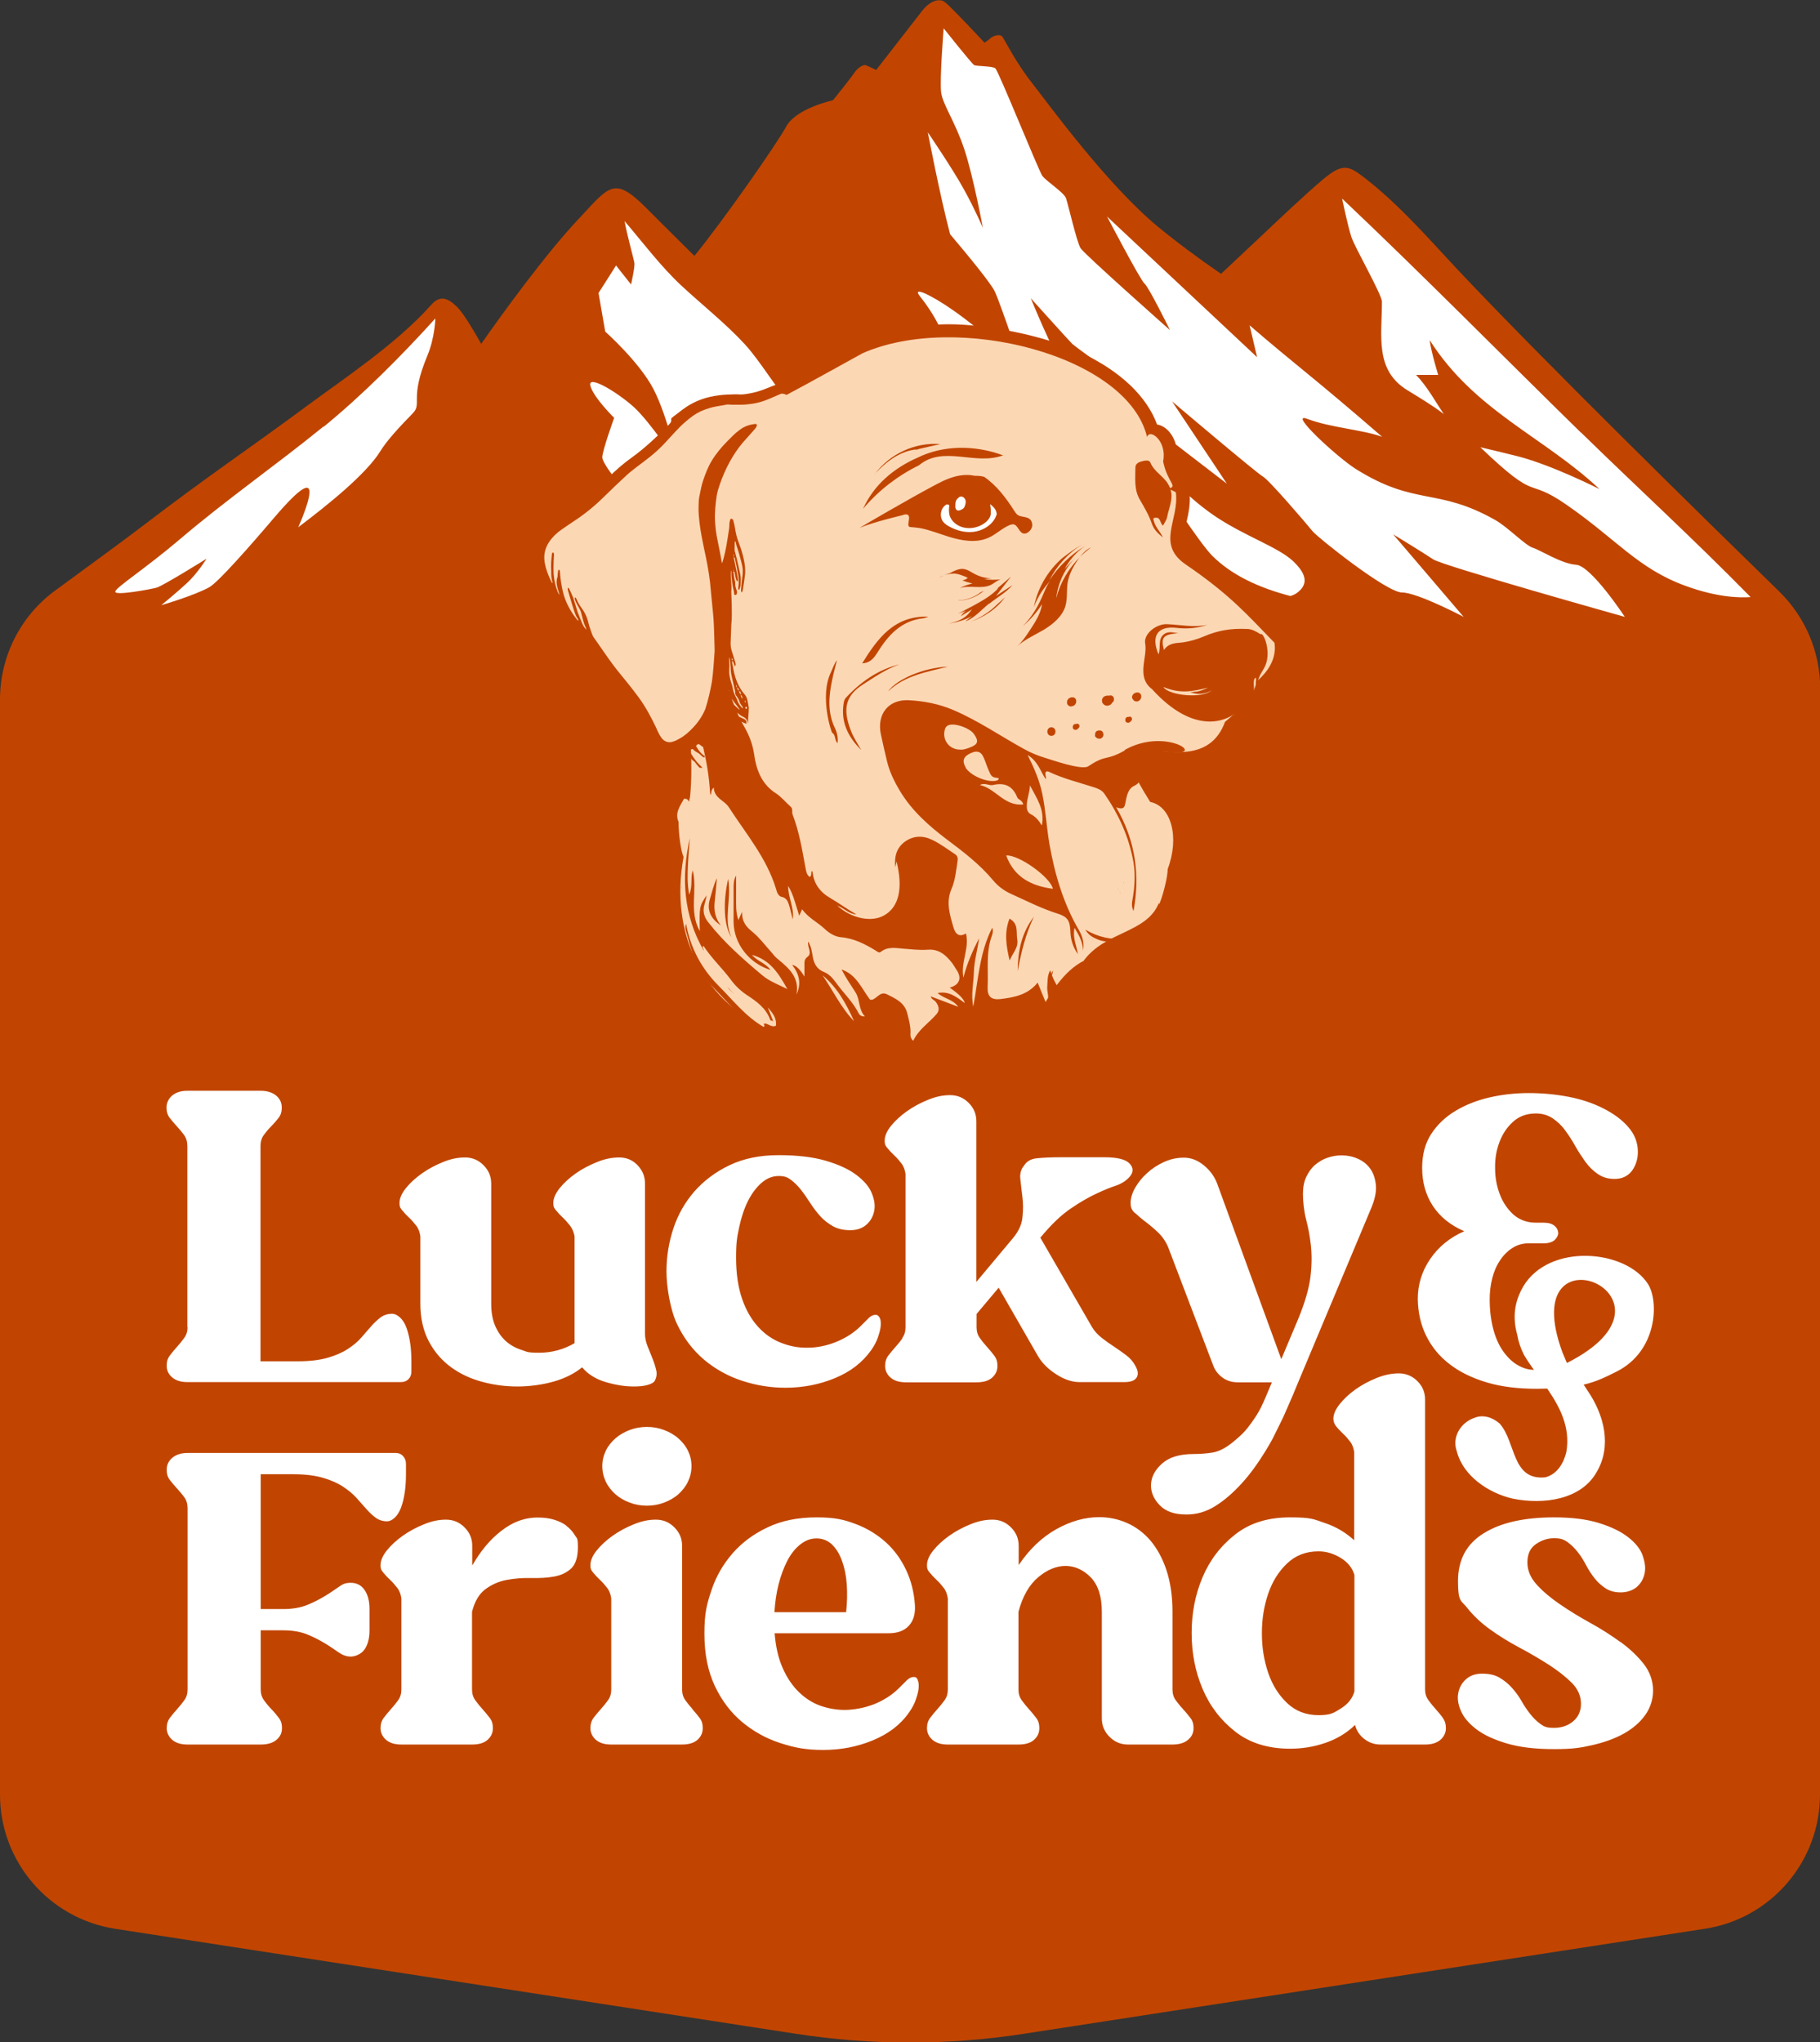
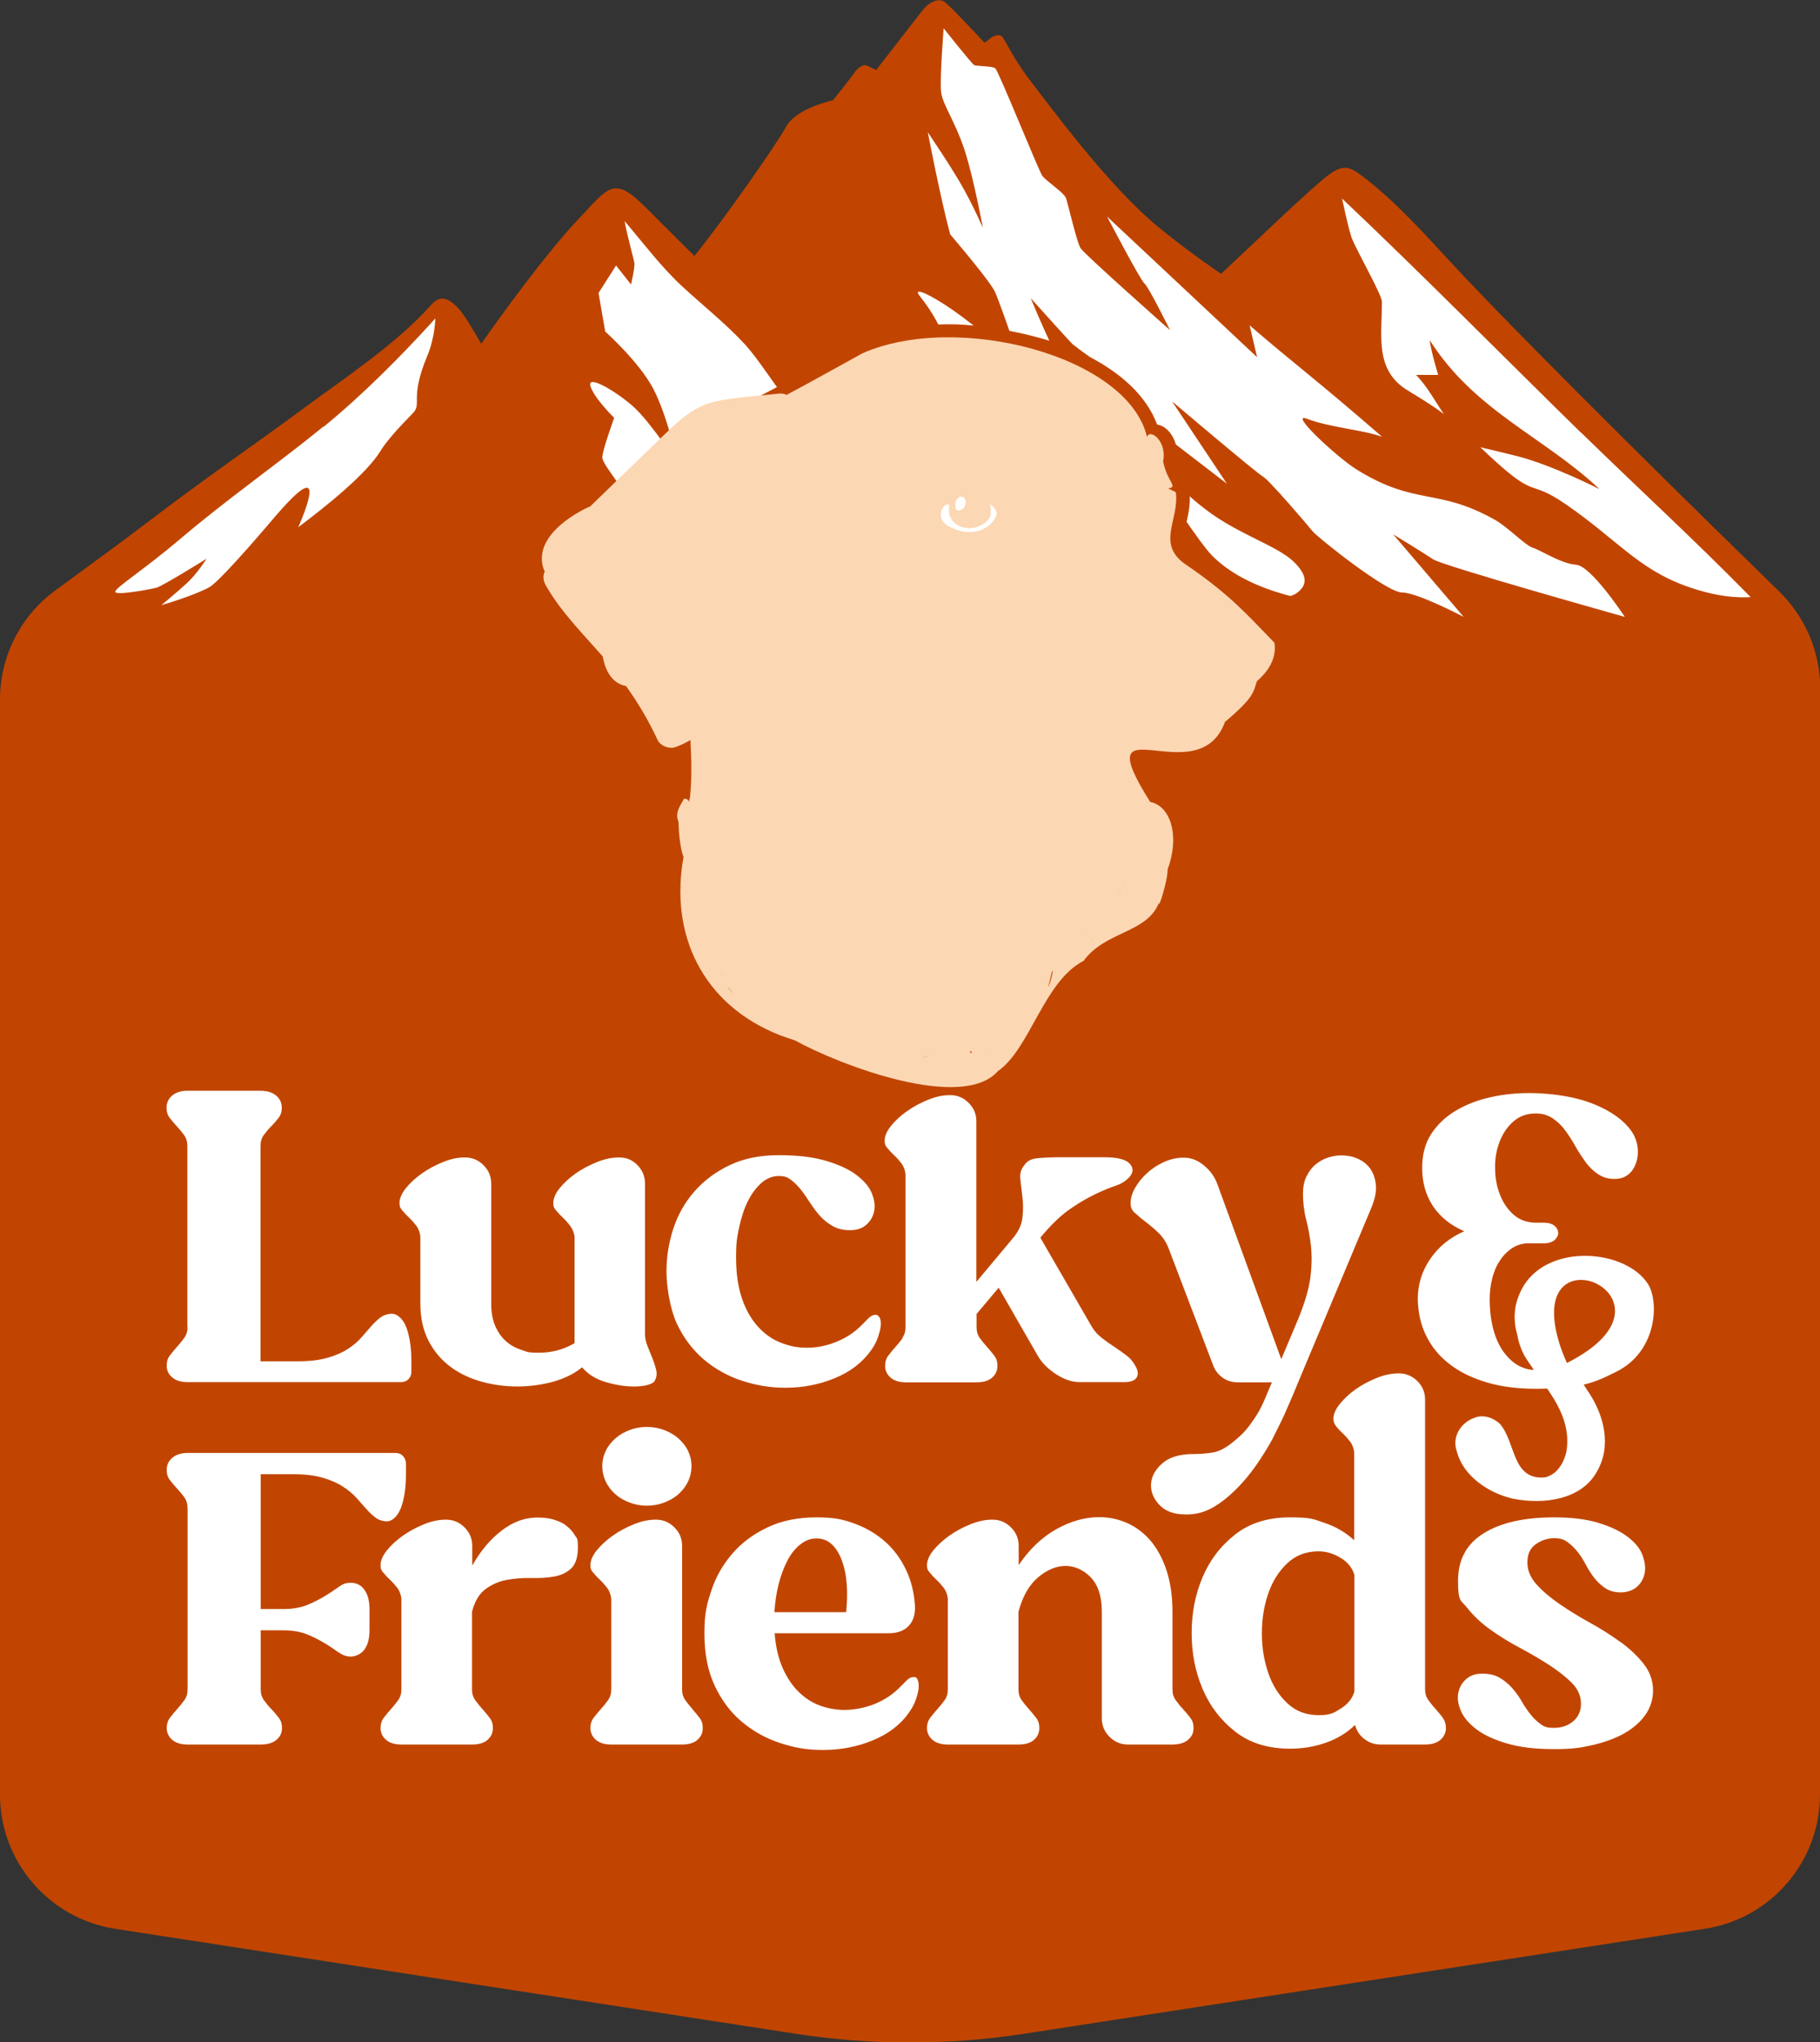
<svg xmlns="http://www.w3.org/2000/svg" id="uuid-65864e5a-1fa0-4b6c-b85e-7889baa35144" data-name="Layer 1" viewBox="0 0 873.3 980">
  <rect x="0" y="0" width="873.3" height="980" fill="#333333" stroke="none" />
  <g>
    <path d="m873.3,330.2v530.9c0,32.1-23.4,59.5-55.2,64.4l-326.8,50.4c-36.3,5.6-73.2,5.6-109.4,0l-326.8-50.4C23.4,920.5,0,893.2,0,861.1V335.7c0-20.8,9.9-40.3,26.7-52.5,16-11.7,34.7-25.4,42.1-31.1,31.4-24,49.9-36.2,77.9-56.9,16.7-12.4,43.6-30.2,59.9-48.6,3.2-3.6,6.8-5.6,13.2,1.2,2.8,3,7.1,10.1,11.1,17.2,9.2-13.2,30.9-43.2,46.6-59.8,14.6-15.5,16.9-21,32.1-5.9,7.6,7.6,15.5,15.5,23.6,23.5,14.5-17.8,39.8-54.2,44-62,4.8-8.9,22.5-12.7,22.5-12.7,0,0,8.7-10.8,10.1-13,1.4-2.2,4.2-4.3,5.7-3.8,1.5.6,4.9,2.3,4.9,2.3,0,0,19-24.4,22-28.3,2.9-3.9,7.8-6.8,11.1-4.2,3.3,2.6,18.9,19.4,18.9,19.4,0,0,2.1-1.4,2.9-2.2.8-.8,4.4-2.4,5.7-.6,1.3,1.8,6.4,12.2,14.1,22,7.7,9.8,35.8,48.6,60.4,69,9.4,7.7,19.6,15.3,30.4,22.7,6.3-5.9,11.9-11.2,16.6-15.6,12.5-11.8,24.2-22.9,32.3-29.7,9.4-7.9,12.3-6.7,19.8-.9,17.1,13.2,31.5,30,45.3,44.7,41.4,43.9,117.9,118.9,153.8,153.9,12.6,12.3,19.7,29.1,19.7,46.6Z" fill="#c14500" fill-rule="evenodd" />
    <path d="m435.4,280.1c4.3,5,3.7,5.8-15.7-3.4-5.4-2.9-35.6-15.9-55.1-20.9,6.5,5.4,17,20.2,25,29.8h-13c-7.6,0-13.1-4-17-8.2-4.1-4.2-5.8-6.3-13.4-17.6-6.7-10-7-5.7-15.5-.9-8.5,4.8-8.9,4.1-12.5.8-3.6-3.4-7.6-3.6-6.6-6.1,1-2.4,15.6-12.5,17.5-14.4,1.9-1.9-11.2-.6-17.8-.6s-9.8,0-12.9-4.5c-.6-.9-1.3-1.6-1.9-2.3-2.7-4-7.4-9.9-7.5-12.3-.1-3,5.7-19,5.7-19,0,0-9.8-9.6-11.4-15.3-1.6-5.7,12.5,2.7,20.7,10,8.1,7.3,21.3,27.4,21.3,27.4,0,0-5-23-11.8-36-6.8-13-23.1-27.5-23.1-27.5l-3.2-18.5,8.4-13.2,7.2,9.1s1.9-8.3,1.6-10.3c-.3-2-3.6-13.7-4.7-20.1,8.8,10.3,17.5,21.9,27.3,31,9.7,9,21.6,18.5,30.3,28,7.3,7.9,14.6,20.5,22.9,30.1h0c8.1,9.5,17.9,13.7,25.5,23.7-4.1-1.8-11.7-6.2-17.4-8.3-12.8-4.6-23.2-6.2-32.3-13.2-2.3-1.7-4.4-3.8-6.5-5.8,0,0,.9,8.2,11.5,16.4,9.7,7.5,19.9,7.5,28.4,14.8,12.5,10.7,18.8,14.3.9,12.5-16.6-1.7,7,13.5,25,26.3,8.4,6,16.2,14.2,20.2,18.7Zm185-10.9c-7.4-6.9-23.7-12.1-38.1-22-14.3-9.9-21.8-20.2-26.2-21.7h0c-.3,6.5,20.5,36.1,25.4,41,9.4,9.5,22.7,15.6,37.7,19.5,1.3-.4,2.3-.9,3-1.4,5.2-3.8,5.5-8.5-1.8-15.4Zm159.1,26.6s-16-24.3-23.2-24.8c-7.2-.5-17.2-7.1-20.9-8.2-3.6-1.2-11.6-9.6-17.8-13.2-28-15.9-38.3-6.5-67.1-24.6-8.6-5.4-32.9-27.7-23.2-24,11.4,4.3,26.2,5.1,35.9,8.6-33.8-29.3-41.6-34.5-63.6-53.5l3.6,15.3-72-67.5s16,30.6,18,32.2c2,1.6,12.2,22.3,12.2,22.3,0,0-41.1-36.4-42.9-39.3-1.8-2.8-6-21.2-7-24-1-2.8-9.6-8.2-11.4-10.8-1.8-2.6-21-50.3-22.5-51.5-1.4-1.2-9-.9-10.2-1.6-1.2-.7-14.6-17.6-14.6-17.6,0,0-2,24.9-1.2,30.8.8,5.9,6.8,14.1,11.2,27.5,4.4,13.4,8.8,37.4,8.8,37.4,0,0-3.6-8.5-9-18.3-5.4-9.9-17.4-27.5-17.4-27.5,0,0,5.8,30.4,10.7,48.9,8.8,10.4,19.8,23.8,21.5,27.6,3,6.5,15.1,42.6,15.1,42.6-17.6-26.2-58.5-49.8-51.2-40.6,7.4,9.3,10.2,16.3,10.4,17.2.2.9-3,3.6-5,8.1-2,4.5-2.8,12.8-2.8,12.8,0,0,11.6,13.4,12.8,17.8,1.3,4.4-10,9.5-10,9.5,0,0,2.3,8.6,4.5,17.5,2.2,8.9,5.9,5.8,8.6,3.3,2.7-2.5,10.5-18.1,13.1-18.8,2.7-.6,3,16.9,4.7,20.2,1.7,3.3,4.4,7,1.7,8.9-2.7,1.9-16.3,3.3-20.6,2.7-4.4-.6-7.7,1.4-2.2,4.5,5.5,3.1,8.4,4.4,11.3,10.3,2.8,5.9,7.8,5.5,14.9,5.8,7,.3,8.3,9.2,12.4,12.4,4.1,3.1,9.5-12.2,16.3-11.7,6.7.5,27.2,14.2,32.5,15.9,5.3,1.7,12.4-1.4,30.8,6.9,18.5,8.3-10-16.6-14.9-20.6-19-16-35.6-26.5-53.8-46.3-5-5.4,24.7,2.2,33.6,4.8l-5-5.9c-2.2-3-3.8-5.4-4.3-6.7-2.2-5.6-12.7-22.9-18.8-31.9-6.1-9.1-16.9-35.6-16.9-35.6h0s18.8,20.9,20,22c1.2,1.1,14.7,10.9,16.6,12,1.9,1.1,14.7,22.2,25.9,30.7,11.1,8.5,31.6,24.3,31.6,24.3l-26.3-39.5s40.7,34.5,43.5,36c2.8,1.4,21.7,23.5,23.9,26.3,2.2,2.8,35.5,29.4,42.9,29.4s29.6,11.7,29.6,11.7l-33.8-39.6s14.6,8.9,19.2,12c4.6,3.1,91.9,27.6,91.9,27.6Zm-20.9-88.2c-36.7-35.9-75.8-75.6-114.6-112.3,0,0,2.7,13.2,4.5,18.6,1.9,5.4,14.6,27.5,14.6,30.9,0,16.4-3.6,32.8,12.3,42.5,5.7,3.5,12.7,7.7,17.4,11.4-4.1-6-7.7-12.9-13.3-18.8h10.6s-3.3-10.6-4.1-16.7c21.7,34.1,54.7,46.3,81.5,71.5,0,0-22.2-11.3-39-15.7-6.3-1.6-12.7-3.1-18.2-4.4,28.6,27.4,21.4,13.8,41.2,27.5,24.2,16.7,34.4,30.7,57.2,39,15.3,5.6,26,5.8,31.3,5.4-28.5-29-53.7-51.9-81.3-78.9Zm-603.3-3c-22.6,18.4-46.5,35-68.8,54-17.3,14.7-30.9,23.2-31.2,25.3-.3,2.1,16.8-1.1,19.8-1.9,3-.8,24-13.9,24-13.9,0,0-4.3,7-9.4,11.7-5.1,4.7-12.3,10.6-12.3,10.6,0,0,15.8-4.6,23-8.6,4.3-2.4,19.7-19.9,31.5-33.8,20.5-24,18.2-12.4,13.1.5-.6,1.5-1.2,3-1.9,4.5,14.1-10.6,32.7-25.6,39.4-36.5,3-4.9,8.9-11.4,15.4-18,5-5-1.7-6.6,7.2-27.9,3.6-8.7,3.8-17.8,3.8-17.8-16.2,17.9-35,36.8-53.6,52Z" fill="#fff" fill-rule="evenodd" />
    <g>
      <path d="m610,331.5c0,.1,0,.3-.1.4-1.6,5.4-3.3,9.3-15.6,19.9-4.4,11.1-13,16.6-26.3,16.6h0c-3.7,0-7.3-.4-10.5-.7-2.5-.3-4.8-.5-6.6-.5s-2.1.1-2.4.2c0,1,.4,5.1,8.5,18.3,3.9,1.3,7.2,4,9.4,8.2,4.1,7.5,4.3,18.7.5,29.3-.2,3.7-1.4,8.5-2.1,11.1-1.2,4.4-2,7.1-3.4,8.5-4,8-11.6,11.6-18.9,15.1-6.4,3.1-13,6.2-17.4,12.4l-.6.8-.8.4c-9.5,4.9-16,16.8-22.2,28.3-5.7,10.4-11,20.2-18.7,25.8-5.3,5.9-14,8.9-25.7,8.9-25.5,0-60.3-14-76.9-23.2v.2c0,0-4.8-1.9-4.8-1.9l-3,3-1.4-4.8c-36.8-15.5-55.2-50.1-48.2-91-1.4-4-2.3-11.4-2.3-17-1.9-5.3.5-9.5,2.3-12.6.3-.5.5-1,.8-1.4l.9-1.8,1.8-.2c.5-5.9.5-12.1.3-18.3,1-.1,2-.4,3-1,.3-.2.6-.4.9-.6,3.8-2.8,5-8.3,6.1-12.6,1-3.8-.7-6.7-3.2-8.4.1-.9.3-1.9.3-2.8.3-4.2.2-8.8-1.5-12.7-2.7-6.1-8.4-8.4-14.7-8-5.8.4-13.9,5.1-19.4,2-6.8-3.8-5.9-16-5.4-22.5,0-1.1.2-2.2.3-3.2.4-3.2,1-6.4,1.8-9.5,0,.2,0,.4,0,.6.6,4.2,5.9,6.6,9.6,5.5,4.5-1.2,6-5.5,5.4-9.7-.4-2.7-1.2-6.3,0-8.7,1.8-3.8,1-8.5-2.8-10.8-.4-.2-.8-.4-1.3-.6-.5-.2-.9-.3-1.4-.3h0s0,0,0,0c3-5.6,6.5-11.1,10.1-16.2,5.5-7.7,10.9-16.1,17-23.4,5.7-6.7,13.1-11,21.1-14.3.5-.2,1-.5,1.4-.7.1,0,.2-.1.3-.2.4-.3.8-.6,1.1-.9,0,0,0,0,0,0,.3-.3.6-.7.9-1.1,0,0,.1-.2.2-.3.2-.4.4-.7.6-1.1,0,0,0,0,0-.1.2-.4.3-.9.4-1.3,0-.1,0-.2,0-.4,0-.4.1-.8.1-1.1,0,0,0-.1,0-.2,0-.4,0-.9,0-1.3,0-.1,0-.3,0-.4,0-.3-.1-.7-.2-1-.3-1.4-1-2.7-1.9-3.7,14.5-6.8,28.6-14.8,43.3-23,4.5-2.5,9-5.1,13.5-7.6h.1c0,0,.1-.1.1-.1,12-5.4,27-8.2,43.4-8.2s45.1,5.1,63.5,13.9c18.5,8.8,31,20.8,35.9,34.2,2.1.3,4.3,1.6,6.1,3.8,2.9,3.6,4.1,8.6,3.3,13.5.8,3.7,2.1,6,3,7.8.7,1.3,1.5,2.7,1.5,4.2l1.3.6.3,2.1c.7,5.5-.4,10.6-1.4,15-1.8,8.2-2.9,13.1,5.2,18.4h0c19.1,13.4,27.8,22.6,38.9,34.3,1.4,1.5,2.8,2.9,4.3,4.5l.8.9.2,1.2c.9,5.4,0,13.5-9,22Z" fill="#c14500" />
      <path d="m611.5,308.4c-13.1-13.5-21.1-22.8-41.9-37.1-15.4-10-3.6-21.6-5.4-35.1-1.2-.6-2.5-1.3-3.7-1.8,5.1-.9-.3-2.7-2.4-13,2-9.7-6.4-16-7.7-11.7-9.3-39.2-91.5-60.1-136.5-40.2-12.2,6.7-24.3,13.5-36.5,20-1.1-.6-2.4-.8-4-.6-9.7,1.1-19.9,1.6-29.5,3.6-9.6,2-16.5,7.7-23.4,14.4-12.5,12-24.9,24.1-37.4,36.2-.4.1-.9.3-1.3.5-9.1,4.4-21.9,13.2-21.8,24.5,0,2.3.5,4.3,1.4,6.1-.9,1.9-.9,4.2.5,6.7,7.3,12.8,17.7,23.1,27.3,34.1,1.4,7.5,4.8,13,11.2,14.2,5.8,8.1,10.9,16.7,15.1,25.8,1.3,2.9,5.7,4.6,8.6,3.5,2.3-.8,4.8-2,7.2-3.4.5,9.4.7,18.6-.2,27.4-.2.8-.4,1.6-.5,2.3-.3-1-1.1-1.7-2.4-1.5-1.9,3.5-4.5,6.8-2.6,11.1,0,6.3,1.2,14.3,2.4,16.8-6.7,36.4,8.4,70.8,46.6,85.7,0-.2-.1-.4-.2-.6,0,.2.1.4.2.6,0,0,0,0,.1,0,0,0,0,.1,0,.2,0,0,0,0,0,0,0,0,0-.1,0-.2,2.2.8,4.4,1.6,6.7,2.3,21.7,12,80.3,34.2,97.4,14.8,15.4-10.6,22.1-43.2,41.1-52.9,10.5-14.4,30.4-13.2,36.2-27.9-.4,3.6,4.1-9.9,4.2-16.2,5.7-15,1.9-30.1-8.4-32.2-31.7-50.3,22.9-3,35.9-38.4,13.9-11.7,13.6-14.3,15.3-19.5.6-.7,10.2-7.9,8.4-18.6Zm-284.7,116.4c.2.6.5,1.2.7,1.8-.3-.5-.5-1.1-.7-1.8Zm24,47.6c-.2-.4-.5-.8-.7-1.2,0,0,0,0,0,0,.2.4.5.8.7,1.2Zm-21.9-44.6c.5,0,1.1,0,1.6,0-.6,0-1.1,0-1.6,0Zm1.6-1c.9-1.4,1.7-2.9,2.6-4.3-.9,1.4-1.7,2.9-2.6,4.3Zm3.2-73.6s0,0,0,0c0,.3.1.5.2.8-.1-.3-.2-.5-.3-.8Zm3,68.2c-.1.4-.2.8-.2,1.2,0-.4.1-.8.2-1.2h0Zm9.4,45.8c.5,0,.8.2,1.2.5,0,0,0,0,0,0-.4-.2-.7-.4-1.2-.5Zm3.8,7.5c-.3-.5-.7-.9-1-1.4,1.1,1.4,2.4,2.6,3.6,3.9-.9-.8-1.7-1.7-2.6-2.5Zm92.4,33.1c1.2-.6,2.5-1,3.7-1.6,0,0,0,0,0,0-1.2.7-2.5,1.1-3.7,1.6Zm13.2,8.9c1.3-.4,2.3-1,3.2-1.7-.9.7-1.9,1.3-3.2,1.7Zm3.2-1.8c2.6-2.2,3.7-5.7,5.1-7.8-1.4,2.1-2.6,5.6-5.1,7.8Zm6.7-10c0,0,.2-.4.3-.9.1.7.7,1.2,1,1.5-.2-.1-.6-.3-1.4-.6Zm8.8,0c.1-.4.3-.8.5-1.1.5-1.1,0,0-.5,1.1Zm23.8-28.8c.2-.6.5-1.2.2-1.7t0,0c.2.5,0,1.1-.2,1.7Zm3.9-6.2s0,0,0,0c.1,0,.2.2.3.3-.1,0-.2-.2-.3-.3Zm1.8,2c-1.5,4.1-.3.2,1-5.4.2-.3.4-.5.6-.8-.4,2.1-.9,4.1-1.6,6.2Zm8.3-10c0,0,.2-.2.2-.3,0,.1-.1.3-.2.3Zm12.5-12.5s0,0,0-.2c0,0,0,.2,0,.2Zm-4.9-1c2.2,1,5.3,1.8,5.1,3.4.1-1.6-2.9-2.4-5.1-3.4Zm10,1.6c.1-.1,0-.2,0-.2.1,0,.2,0,0,.2Zm.1-.8s.2-.2.2-.2l-.2.2Zm6.8-22.6s0,0,0,0c.1,0,.2,0,.3.1-.1,0-.2,0-.4,0Zm1,3c0-.7,0-1.3,0-2,.1.5,0,1.2,0,2Zm1.8-6.5c0,.3,0,.5-.1.8,0-.3,0-.5.1-.8,0-.7,0-1.3,0-1.8,0,.5,0,1.1,0,1.8Zm53.5-122.7s0,0,0,0c0,0,0,0,0,0,0,0,0,0,0,0Zm-218.7,196.1c0,0,0,.1,0,.2,0,0,0,0,0,0,0,0,0-.2,0-.2,0,0,0,0,0,0Z" fill="#fcd7b4" />
-       <path d="m508.8,475.2c-2.2-2.8-3.7-5.9-4.9-9.6-1.5,2.9-1.2,5.5-1.4,8-.2,2.5,1.3,5.1-.3,8.4-1.6-3.8-2.9-7.1-4.3-10.5-4.7,5.9-11.3,7.1-17.9,7.9-4.4.5-6.3-1.3-6.1-5.7.4-8.2-.9-16.6,2-24.6.5-1.3.7-2.7.2-3.9-6.1,11.8-6.7,25-9.1,37.8-1.2-5.7.2-11.2.3-16.7.2-5.5,1.8-10.7,2.5-16.1-3.1,6.1-5.9,12.3-7.5,18.9-1.5-7.2,3-14,1.2-21.2-3.6,2.2-5.2-.3-5.9-2.6-1.8-6.1-3.8-12.3-1.1-18.6,1.9-4.4,2.3-9.1,3-13.8.2-1.5-.3-2.5-1.5-3.2-3.5-2.3-6.9-4.9-10.7-6.7-4.5-2.2-9.2-2.1-13.4,1.1-4,3.1-4.8,7.4-4.3,12.1.2-.8.3-1.5.6-2.8,3.2,13,1.1,21.8-5.9,25.8-6,3.5-15.8,1.6-22.6-4.7,3.5,1.4,5.8,4.2,9.2,4.2-4.4-2.4-8.4-5.4-12.7-7.9-4.8-2.8-7.8-6.9-8.3-12.5,0-.1-.3-.2-.4-.3-.5.9.2,2.1-1,2.8-1.5-1.1-1.7-2.8-2-4.4-1.6-8.7-3-17.3-6.2-25.6-.5-1.2.4-2.6-1-3.8-2.4-2.1-4.4-4.7-7.1-6.4-6.7-4.3-9.3-11.2-10.3-18.4-.7-4.8-2.2-8.9-4.5-13-.6-1-1.1-1.9-1.6-2.9.8.4,1.5.7,2.3,1,.2-1.1,0-1.7-.9-2.2-.8-.4-1.7-.8-2.6-1.2-.3-.6-.6-1.3-.9-1.9.5.4,1.1.8,1.6,1.2.4.3.9.6,1.4.8,1.1.5,1.7,1.3,2,2.4,0,.2.1.5.2.7,0-2.5.4-5,.4-7.5,0,0,0,0,0-.1-.2-1.1-.4-2.1-.6-3.2-.2-1.1-.6-2.2-1.4-3.1-1.6-1.8-2.8-3.9-3.7-6.1-1-2.5-1.6-5-2-7.7-.1-.7-.5-1.5-.2-2.3.5.3.5.9.7,1.3.1.4.3.7.6,1.4.2-.5.3-.7.3-.9,0-.6-.2-1.2-.4-1.8-.5-1.6-1-3.2-1.5-4.8-.5-1.5-.6-3.1-.5-4.6.1-2.6.2-5.2.3-7.8,0,0,0-.1,0-.2.4-3.2.2-6.5.2-9.8,0-1.9-.2-3.7-.2-5.6,0-.2,0-.4,0-.5.2-2.1,0-4.2-.2-6.3-.1-1.2-.1-2.5,0-3.8,0,.2.2.3.2.5,0,1.1,0,2.3.2,3.4.1,1.3.3,2.5.5,3.8.2,1.2.7,2.4.7,3.7,0,.2.3.4.5.4.2,0,.5-.1.6-.3.3-.7.3-1.4,0-2.1-.4-1.1-.7-2.3-.6-3.5,0-.6-.3-1.1-.4-1.7-.2-1-.2-1.9-.4-2.9,0-.2-.2-.4-.2-.7,0,0,0,0,0,0,.2,0,.3,0,.6,0,.2.8.3,1.6.5,2.5.1.6.3,1.2.5,1.7,0,.2.3.2.7.5,0-1.3-.2-2.4-.4-3.4-.5-2.5-1-5-1.5-7.4,0-.2-.2-.4-.2-.7,0-.5,0-1,0-1.7.5.7,0,1.2,0,1.7.4-.1.6.1.6.4.4,1.8.8,3.5,1.1,5.3.1.5.2,1.1.3,1.6.6,2.5.6,5,.2,7.5,0,.3,0,.6.5.7.3-.8.7-1.6.7-2.5,0-1.6.2-3.3-.2-4.9-.6-2.5-1.1-5.1-1.7-7.6-.3-1.3-.7-2.6-1-3.8,0-.2,0-.4,0-.5,0-1.3,0-2.6.1-4,.2.2.4.2.4.3.3,2.1,1.2,3.9,1.7,5.9.6,2.4,1.4,4.7,1.7,7.2,0,.7,0,1.4,0,2.2-.3,2.5-.6,4.9-.8,7.4,0,.4,0,.7,0,1.1,0,.1.2.2.4.5.1-.4.3-.7.4-1.1.4-2.5.8-5,1.1-7.5.2-2.1,0-4.2-.4-6.3-.6-3.3-1.6-6.4-2.8-9.5-.8-2.1-1.3-4.3-1.6-6.5-.2-1.2-.5-2.3-.8-3.5,0-.2-.1-.5-.3-.6-.2-.2-.5-.4-.7-.4-.2,0-.5.2-.5.4-.2.6-.3,1.2-.4,1.8-.1,1,0,1.9-.2,2.9-.8,5.2-1.5,10.5-3.1,15.6,0,.2-.1.3-.3.6-.2-1.2-.4-2.3-.6-3.4-.5-2.5-1-5.1-1.5-7.6-.7-3-1-6-1.2-9.1-.2-4.1.2-8.2.8-12.3.3-1.8.9-3.6,1.5-5.4,1.3-3.8,2.9-7.4,4.8-10.9,1.8-3.2,3.8-6.3,6.2-9.1,1.6-1.8,3.2-3.6,4.8-5.4.4-.5.9-1,1.3-1.5.3-.3.4-.7.6-1.1.2-.6-.1-1-.7-1-1,.2-2,.3-3,.6-1.8.5-3.4,1.4-4.9,2.6-1.9,1.4-3.5,3.1-5.2,4.8-3,3-5.6,6.1-7.8,9.7-1.8,3-3,6.2-4.1,9.4-.9,2.6-1.3,5.4-1.9,8.1,0,.5-.2,1-.2,1.4-.1,2.4-.2,4.8,0,7.2.5,6.8,2,13.5,3.4,20.1,1.1,5.4,2,10.8,2.4,16.3.3,3.8.8,7.6,1.1,11.3.3,3.2.4,6.4.5,9.6.1,2.4.1,4.8.2,7.2,0,.3,0,.6,0,.9-.4,4.8-.6,9.7-1.3,14.5-.8,4.5-1.8,8.9-3.2,13.2-1.4,3.3-3.4,6.3-5.9,8.9-2,2.1-4.1,4-6.6,5.3-.9.5-1.8,1-2.8,1.3-2.1.8-4.1.2-5.5-1.5-.5-.6-.8-1.2-1.2-1.8-.6-1.2-1.2-2.4-1.7-3.6-2.3-4.8-4.8-9.5-7.9-13.8-1.8-2.5-3.7-4.9-5.6-7.3-2.4-3-4.9-5.9-7.1-8.9-2.5-3.3-4.8-6.8-7.2-10.2-.6-.8-1.1-1.6-1.7-2.4-.3-.5-.7-1-.9-1.5-.6-1.5-1.1-3.1-1.6-4.6-.2-.7-.4-1.5-.6-2.3-.6-2.3-1.7-4.3-3-6.1-1-1.4-1.9-2.8-2.5-4.4-.1-.3-.3-.5-.4-.7-.5,0-.5.5-.4.7.2.7.5,1.5.9,2.2.4.8.8,1.5,1.2,2.2.6,1,1,2,1.2,3.2.5,2,1,4.1,1.9,6,.1.3.2.6.4,1.2-.9-.9-1.6-2-2-3-.7-1.6-1.3-3.2-2-4.9-.1-.3-.2-.6-.3-.8-.6-2.1-1.3-4.1-1.9-6.2-.1-.5-.3-.9-.5-1.3-.5-1.2-1-2.3-1.6-3.5,0-.2-.3-.3-.6-.5-.2.8,0,1.4.2,1.9.6,2,1.2,4,1.8,6.1.6,1.8,1.1,3.6,1.8,5.3.2.5.5,1,.8,1.4.2.4.5.7.4,1.1-.1,0-.3-.1-.4-.2-3.3-4.1-5.8-8.6-7-13.7-.7-3-1.2-6.1-1.4-9.2,0-.5,0-1-.5-1.4-.2.2-.4.4-.4.7-.1.5-.1,1.1-.2,1.6,0,.5,0,1.1-.2,1.6-.7,2.1-.1,4.2.5,6.2.2.7.4,1.4.6,2.1-.8-.9-1.1-2.1-1.5-3.2-1.1-3.4-1.5-6.8-1.4-10.3,0-1.8.1-3.6.2-5.4,0-.5.2-1.1-.4-1.5-.6.1-.5.6-.6,1-.3,2.6-.5,5.3-.3,7.9,0,.4,0,.7,0,1.1,0,1.6.2,3.1.7,4.6-.3,0-.4,0-.5-.3-.5-1.1-1.1-2.2-1.5-3.3-1-2.5-1.8-5-2-7.7-.2-3,.6-5.7,2.2-8.2,1.5-2.3,3.5-4.3,5.8-5.9,2.3-1.6,4.6-3.2,6.9-4.7,5.1-3.4,9.8-7.3,14.1-11.6,3.5-3.4,7-6.8,10.6-10.1,1.5-1.4,3.2-2.6,4.8-3.9,2-1.5,4-3,5.9-4.5,2.8-2.2,5.4-4.6,7.8-7.2,2.4-2.6,4.8-5.3,7.3-7.8,1.3-1.3,2.7-2.4,4.1-3.6,2.3-1.9,4.8-3.4,7.6-4.4,1.5-.5,3-1,4.5-1.3,1.8-.4,3.7-.6,5.5-1,.9-.2,1.8-.1,2.7,0,1.4,0,2.9,0,4.3,0,2,0,4-.2,5.9-.5,2.8-.4,5.5-1.3,8.1-2.4,2.8-1.2,5.5-2.4,8.3-3.6,1.4-.6,2.9-1.1,4.4-1.4v-4.6c-1.2.3-2.4.5-3.6.9-3.5,1-7,2.3-10.4,3.7-2.9,1.2-5.9,2.1-9,2.6-1.7.3-3.5.5-5.2.3-.4,0-.7,0-1.1,0-2.6.1-5.3.1-7.9.5-5.5.7-10.7,2.4-15.4,5.5-1.5,1-2.8,2-4.2,3.1-1.1.8-2.1,1.6-3.1,2.4,0,1.8,0,1.8-1.2,3.1-5.6,5.6-11.3,11.1-17.7,15.7-4.1,2.9-7.8,6.2-11.4,9.7-2.6,2.6-5.3,5.1-7.9,7.7-3.5,3.4-7.5,6.3-11.5,9-2.8,1.8-5.5,3.7-8.3,5.6-2.5,1.7-4.7,3.8-6.5,6.2-1.6,2.1-2.6,4.5-2.9,7.1-.6,3.9-.4,7.8.6,11.7.8,3.4,2.4,6.4,4.3,9.3,1.9,3,4.2,5.8,6.5,8.5,3.2,3.8,6.5,7.5,9.6,11.3,2.5,3,4.8,6.2,7.1,9.4,3.5,4.8,20.4,24.7,20.8,25.4,1.1,1.7,2.3,3.4,3.4,5.2,1.7,2.6,3.3,5.4,4.6,8.2.8,1.6,1.6,3.2,2.8,4.6.6.7,1.2,1.4,1.8,2,2.1,2,4.6,2.5,7.4,1.9,1-.2,2-.5,3-.8.5.9,1.1,1.9,1.6,2.8,1.2,0,2.2.4,3,.9-.2-.3-.3-.7-.4-1-.2-.5-.6-.9-.8-1.4-.3-.6-.6-1.3-.8-2.1.3,0,.5,0,.5.2.4.5.8,1.1,1.1,1.7.5,1,1,2,2.1,2.6.6.3.9,1.1,1.4,1.6.4.5.9,1.1,1.4,1.6h1.4c-.5-.5-1-1-1.5-1.5-2-1.9-3.3-4.3-4.9-6.5,0,0,0-.2,0-.5.5-.2,1.1-.3,1.7-.5.7.8,1.6,1.4,2.6,1.9.7.4,1.3,1.1,1.9,1.6.2.2.5.4.7.5.1,0,.4,0,.5,0,0,0,0-.3,0-.5,0-.2-.2-.3-.4-.4-1.4-1-2.4-2.4-3.3-3.8-.5-.6-.4-1,0-1.3.5-.4,1-.5,1.5,0,.5.4,1,.8,1.5,1.1,1.7,7.2,2.9,14.4,3.3,21.8,0,.3.1.6.3,1.2.5-1.1,0-2.3,1.5-3.6.2,5.2,5.1,6.1,7.2,9.4,8.2,12.7,18.2,24.4,22.7,39.3.4,1.5,1,3.3,2.5,3.7,3.1.6,3.4,3.1,4.1,5.3.5,1.8.9,3.7,1.4,5.6.8-5.6-2.3-10.6-2.2-16.1,2.6,4.3,3.6,9.1,5.3,14.3.5-1.2.9-1.9,1.4-3.1,3,4.2,7.4,6.2,10.8,9.4,2.1,2,4.8,3.7,7.7,4,6.2.5,11.5,3.2,16.6,6.3.9.5,1.7,1.5,2.7.7,3.3-2.6,7.1-1.8,10.7-1.5,3.9.3,7.9.8,11.8.5,5.3-.4,8.6,2.5,11.5,6.2.8,1,1.4,2.1,2.1,3.2,2.9,4.1,1.7,7.5-3.1,8.8q6.8,4.7,7.2,7.4c-3.9-3-7.8-5.9-13-4.8,3,2.7,7.4,3,9.9,6.6-4.3-1.6-8.7-3.3-13.2-5,.4,1.5,1.7,1.7,2.4,2.6,1.4,1.9,2.1,3.9.4,5.9-3.7,4.3-8.6,7.3-11.2,12.8-1.7-1.5-1.3-3-1.3-4.3,0-3-.8-5.8-1.5-8.6-1.2-5.4-5.6-7.3-9.8-9.4-3.2-1.6-4.7,1.9-7.1,2.6-.2,0-.5,0-1,0-4-5.2-6.5-12.1-13.7-14.5,2,3.8,4.3,7.3,6.6,10.8,2.4,3.6,1.4,8.3,4.6,11.7-1.7.1-2.6-.6-3.1-1.7-2.7-5.3-7-9.3-10.4-14-1.7-2.3-3.4-4.5-6.1-5.6-3.4-1.3-4.8-3.9-5.4-7.3-.4-2.4-.7-4.8-2.2-7.3-.5,2.8,2.1,5.5-.3,7.3-1.6,1.2-1.5,2.4-1.5,3.9,0,1.7,0,3.4,0,5.6q-3.2-5.3-5.9-5.6c3.6,4.6,4.4,9.1,2.1,14.2,1.5-8.4-3.8-12.7-9.2-17.2-1.3-1-2.2-2.4-3.4-3.7-2.8-3.1-5.3-6.5-8.6-9.2-2.7-2.2-5.1-4.6-4.9-9.6-.9,1.9-1.2,2.7-1.8,4-1.3-3.9-1.1-7.3-1.1-10.7,0-3.4,0-6.8,0-10.7-1.2,2.2-1.2,4.1-1.2,6,0,5.5,0,11,0,16.5.2,10.3,7.5,19.7,17.7,22.8-2.2-3.2-6.2-4.1-8.9-7.2,8.8,2.4,12.8,8.9,17,16.4-4.6-2.3-8.7-3.8-12-6.6-9.3-7.8-18.4-15.8-25.9-25.4-2.1-2.6-2.8-5.3-1.9-8.5.4-1.3.7-2.6,1.1-4.5-3.5,5-3.6,5.7-3.3,17.2-5.4-9.5-1-19.5-3.4-29.2-1.2,3.7.1,7.4-1.7,11.7-1-5.5-.8-9.9-.6-14.3.2-4.3.6-8.5.9-12.8-4.2,18.7-3.1,36.9,6.6,53.8.5-.2-1.2-1.6,0-2.1,3.8,5.9,8.9,10.6,13,16.1,2.1,2.9,4.7,5.4,7.7,7.4,4.7,3.1,9.3,6.3,11.3,12,0,.2.6.3,1.4.6-1-2.5-1.8-4.6-2.6-6.6,2.3,2.6,4.4,5.2,3.9,8.8-2.4,1-3.8-1.4-5.7-1-.5.5,1,1.1-.3,1.5-8.6-5-14.7-12.9-21.6-19.8-8.1-8.1-13.4-18.1-15.5-29.6-.8,1.9,0,3.5.4,5,2.3,8.2,4.1,17,10.3,23.1,8,7.9,14.9,16.8,24.1,23.4,1.9,1.4,3.8,3.3,4.8,5.4,1.1,2.3,2.8,3.9,4.7,5.2,2.1,7.2,10.1,10.9,17.1,7.7,7.5,2.5,15.1,5.1,22.7,7.4,14.9,4.5,29.9,7.7,45.4,8.1,2.2.9,4.7,1.2,7.3.9,5.8-.7,12.7-2.7,18.2-5.9.5,0,1.1.2,1.7.3,1.1.3,2.3,0,4.4,0-1.5-.7-2.8-1.2-4-1.7.8-.6,1.6-1.2,2.4-1.9,2.7-.3,4.5-2.1,6-4.9,1.9-3.6,3.5-7.2,4.9-11,1.3,0,2.7-.3,3.9-1,3.5-2.2,5-6.8,2.7-10.5-1-1.6-2-3.3-2.9-4.9,1.4.2,2.9.4,4.5.7-2.7-1.7-1-2.6-.7-3.7.9-2.8,3.6-5.9,1.5-8.6Zm-150.4-135.3c-.2.4-.5.2-.8,0,0-.3.2-.5.3-.8.6,0,.6.4.5.8Zm-1-3.8c.2.2.3.3.4.5,0,.1,0,.3-.1.5-.1-.1-.3-.2-.3-.3,0-.1,0-.3,0-.6Zm-5.4-62.8c.3.4,0,.6-.1.8,0-.3,0-.5.1-.8Zm-2.1,58.1c0-.2-.1-.4-.2-.5,0,.1.2.3.4.6,0,0-.1,0-.2,0Zm4.7,9c-.8-.7-1.6-1.4-2.4-2.2-.4-1-.7-1.9-1.1-2.9.3.4.6.7.8,1.1,1,1.3,2,2.6,3,4-.2,0-.3,0-.4,0Zm1.7-5.1c-.6-.6-.9-1.2-.8-1.9.6.6.6.6.8,1.9Zm-.8-2c-.5-.5-.9-1.1-.8-1.8.7.4.9,1.1.8,1.8Zm-.9-1.9c-.6-.3-.9-.8-.9-1.5.6.3.8.9.9,1.5Zm-1.3-2.9c.1.5.3.9.4,1.4-.6-.3-.5-.8-.4-1.4Zm-1.8-11.6c-.5-.2-.3-.7-.4-1,.6.2.6.6.4,1Zm-1.5-1.6c.4,1.7.5,3.5.6,5.2,0,1.4.2,2.8.5,4.1.5,2.3,1.1,4.6,1.6,6.9,0,.2.1.5.1.7-.1.7.2,1.3.6,1.8.7.9,1.2,1.8,1.5,2.9.2.7.8,1.3,1.2,2,.2.3.5.6.2,1-.9-.8-1.9-2.2-2.3-3.3-.2-.6-.4-1.1-.7-1.7-.9-1.6-1.5-3.3-1.8-5.1-.1-.7-.3-1.4-.6-2.1-.5-1.5-.8-3-1-4.6,0-.4,0-.8,0-1.3.1-1.7.1-3.4,0-5,0-.5-.1-1.1.2-1.6Zm44.7,152.7c7.1,5.9,11.4,13.7,15.1,22-6.3-6.5-10.1-14.7-15.1-22Zm145-107.9c-9.4,5.3-8.5,1.6-17.5,7.6-3.1,2.1-18.2-3.3-21.5-4.3-3-.9-6-2.2-8.8-3.7-11.6-6.3-22.4-13.9-34.7-19.1-6.9-2.9-13.9-4.2-21.1-4.6-9.9-.5-15.5,6.8-13.4,16.5.9,4.1,1.8,8.2,2.8,12.3,1.2,5.3,3.5,10,6.3,14.7,5.7,9.5,13.7,16.6,22.4,23.2,8,6,15.9,12,22.3,19.7,2.4,2.9,5.4,5.1,8.8,6.6,7.3,3.3,14.5,7,22.2,9.4,4.7,1.5,5.9,3.3,6.1,8.5.1,4,1.3,7.7,3.6,10.9-.6-4-2.6-7.7-1.6-12.6,2.3,3.8,4,7,4.1,10.9.6-3.5-.2-6.6-1.9-9.6-7.5-12.8-11.6-26.7-14.2-41.2-1.4-8.1-1.8-16.4-3.5-24.5-1.3-6.2-3.7-11.9-7-18.5,5.1,3.1,6.1,7.9,8.7,11.6.4-1.4-.8-2.5.2-3.7.3,0,.7-.1,1,0,7,3.4,14.6,5.2,22,7.6,1.9.6,3.7,1.4,4.8,2.9,6.9,9.9,11.9,20.8,14,32.7,1.1,5.9.7,12.2-.4,18.3-.5,2.6-.2,3.9.5,5.5,3.1-16.9,1.2-33.4-8.3-49.8,3.9,1.4,4-.4,4.4-2.1.6-3.2,1.2-6.8,4.2-8.2,3.7-1.8,3.1-4.2,2.3-6.9-1.2-4.1.6-6.3-2.6-8.1-.3-.2.8-.9,1.3-1.8,3.8-.3,2.4-.6,7-.1,5.2.5,6.9.6,12.3.8,12.5.5-6.4-11.6-24.9-1.1Zm-86.3-10.2c.4-1.2,1.2-1.9,2.4-2.1,3.2-.7,9.7,1.7,11.6,4.5,2.3,3.3,1.9,4.9-1.8,6.3-1.6.6-3.3,1.3-5,1.1-5.2,0-8.7-4.9-7.2-9.7Zm10,18.4c-1.5-2.5-1.6-4.7,1.4-6.4,3.6-2,5.8-1.6,7.2,1.6.8,1.8,1.4,3.8,2.2,5.7,1.6,3.7,1.6,3.7,5,4.2,0,1.1-.8,1.1-1.6,1.3-4.4.7-12-2.6-14.3-6.4Zm6.8,8.4c2.2-1.3,4.3.4,6.2,0,5.7-1.3,9.5.4,11.7,5.9.5,1.2,2.4,1.3,2.9,3.4-9.1,1-13.3-7.7-20.8-9.3Zm35,49.8c-10.2-1.4-18.5-5.4-22.4-16,6.1-.5,21.4,10.6,22.4,16Zm-11.1-49.8c3.2,6.1,7.4,11.8,5.8,19.4-1.4-2.3-2.9-4.2-5.3-5.4-1.7-.9-2-2.6-1.9-4.3,0-3.2,1.5-6.3,1.5-9.7Zm110.7-72.4c-2-1.2-4-2.5-6.5-2.5-7.7-.3-13.7.6-20.9,3.7-3.1,1.3-6.3,2.2-9.5,2.7-3.3.5-6.9,0-9.4,3.7-1.6-6.2-.3-7.4,6.9-8.1-1.8,0-4.7-1.3-7.1.7-2.8,2.4-1.2,6.2-2.4,9.5-3.8-9-.3-13.8,8.8-12.7,5,.6,9.9.1,14.7-1.5-6.5,1.4-12.9,0-19.4-.3-5.3-.2-11.4,4.8-10.5,9.3,1.2,6.7-4.5,16,3.3,21.9,19.9,22,39.1,18.9,48.8,1.5.6-1.1-.9-6.4,1-7,.4,1.4-.7,2.9.7,5.1-.3-4.3,1.6-6.8,3.2-9.6,4.2-7.3-.4-17.9-1.6-16.3Zm-46.5,25.4c8.2,3.3,13.6,2.1,21.3.3-.6.3-1.3.6-2.1.9-1.5.6-2.1.8-3.6,1-.6,0-1.2.1-1.8.2-.3,0-.6,0-.9,0,.7.4,1.6.5,2.5.7,1.6.3,3.3.1,4.8-.3,1.1-.3,2.1-.7,2.9-1.3-4.1,4.1-20.1,2.7-23.1-1.4Zm-159,21.9c-.3,0-6.2-17.4-.6-29,.9-1.9,1.5-4,2.9-5.8-.7,3-1.6,6-2.2,9-1.7,7.9-2.5,15.8,1.2,23.5,1,2.1,1.6,4.5,1.3,7.3-1.6-1.4-.7-3.8-2.6-5Zm46.2-55.7c-1,.3-1.8.7-2.6.8-10.6,1.2-16.8,8.2-22,16.6-1.7,2.7-3.6,4.9-7.2,5,7.5-12.1,15.5-23,31.9-22.4Zm-32.4,63.9c-5.7-5.8-9.3-12.3-8.5-20.7.2-1.5.2-3.1,1.3-4.3,7.1-7.6,15.4-13.5,25.7-16-6.3,2.2-11.7,5.9-17.3,9.5-8.5,5.4-10.1,11.6-6.1,22.1,1.2,3.3,3.2,6.2,4.9,9.3Zm71.3,100.9c-1.5-6.6-2.7-13,0-19.9,4.5,2.5,3.1,6.5,3.7,9.9.7,4.1-2.2,6.6-3.6,10.1Zm82-53.7c1.1,10.8-1.8,20.9-5.3,30.9-.2.6-.5,1.2-.9,1.7-5.2,8.8-24.4,15.2-33.7,11.1-2.2-.9-4.3-2.1-5.7-4.6,12,7.1,25.4,5.6,35.9-3.9,2.9-2.6,4.1-6,5.3-9.6,2.8-8.4,4.3-17,4.3-25.8Zm-223.5,26c-.4,4.1.4,7.8,3,11.1-4.7-3.2-7-7.2-5.2-12.9,1-3.2,1.7-6.6,3.3-9.8-.3,3.9-.7,7.8-1.1,11.7Zm8,16.7c-3.5-5.4-4.1-16.5-1.5-28,1.7,9.9-2.4,19.2,1.5,28Zm103.9-129.8c-10.2,2.6-20.7,4.2-28.7,11.9,4.2-6,17.5-11.5,28.7-11.9Zm41.3,120c-4,8.3-6.1,17.1-7.8,26.1.1-9.4,1.8-18.3,7.8-26.1Zm18.8-90.4c-.2-.3-.2-.7-.1-1.1.1-.4.5-.9,1-1h.7c.3-.2.7-.2.9,0,.2.1.3.3.4.4.3.4.2,1.1-.2,1.5-.2.2-.3.3-.5.5-.7.7-1.8.5-2.3-.3Zm25.2-3.4c-.2-.3-.2-.7-.1-1.1.1-.4.5-.9,1-1h.7c.3-.2.7-.2.9,0,.2.1.3.3.4.4.3.4.2,1.1-.2,1.5-.2.2-.3.3-.5.5-.7.7-1.8.5-2.3-.3Zm-35.6,2.9c2.6,0,2.6,4.1,0,4.1s-2.6-4.1,0-4.1Zm21,3.7c0-.3,0-.5,0-.8,0-.2.1-.3.2-.5.1-.1.2-.3.3-.4.2-.2.4-.3.7-.4.2,0,.3-.1.5-.1.3,0,.5,0,.8,0,.2,0,.3.1.5.2.2,0,.3.2.4.3.1.1.2.3.3.4.1.2.2.3.2.5,0,0,0,0,0,.1.2.7,0,1.4-.5,1.9s-1.2.7-1.9.5c0,0,0,0-.1,0h0c-.2,0-.3-.2-.5-.2-.2-.1-.4-.3-.6-.5,0,0-.1-.1-.2-.2-.2-.2-.2-.5-.2-.8Zm3.6-15.2c-.3-.5-.4-1.3-.3-1.9.2-.5.6-1.3,1.2-1.5,0,0,0,0,.1,0,.5-.2,1-.4,1.6-.3,0,0,.1,0,.2,0h.3c.9-.3,1.7,0,2.1.8.4.7.3,1.8-.3,2.3-.1.1-.3.2-.4.3-.2.5-.6.9-1,1.1,0,0,0,0-.1,0-1.2.7-2.7.3-3.4-.9Zm14.1-2.3c0-.2,0-.4,0-.6,0-.4,0-.7.3-1.1.2-.3.4-.6.8-.8l.4-.2c.2-.1.5-.2.7-.2.3,0,.5,0,.8,0,.2,0,.3.1.5.2.1.1.3.2.4.3.2.2.3.4.4.6,0,.2.1.3.1.5,0,.3,0,.5,0,.8,0,.2-.1.3-.2.5l-.2.4c-.4.6-1.1,1-1.8,1-.3,0-.6,0-.8-.2-.3,0-.5-.2-.7-.4-.3-.3-.4-.6-.5-.9Zm-29.2,3.8c-.3,0-.6,0-.8-.2-.3,0-.5-.2-.7-.4-.3-.3-.4-.6-.5-.9,0-.2,0-.4,0-.6,0-.4,0-.7.3-1.1.2-.3.4-.6.8-.8l.4-.2c.2-.1.5-.2.7-.2.3,0,.5,0,.8,0,.2,0,.3.1.5.2.1.1.3.2.4.3.2.2.3.4.4.6,0,.2.1.3.1.5,0,.3,0,.5,0,.8,0,.2-.1.3-.2.5l-.2.4c-.4.6-1.1,1-1.8,1Zm-63.6-61.7c.8-.5,1.7-.9,2.6-1.2-.9.4-1.7.8-2.6,1.2Zm6.8-2c-1.4,0-2.9.2-4.2.7,1.4-.6,2.8-1,4.2-1.4l-1.2.3c2.1-1.1,4.5-2.3,6.8-1.8,1.5.3,2.7,1.1,4.1,1.9,2.8,1.6,5.9,2.6,9.1,2.4-1.2.2-2.5.3-3.7.5,2.6.4,5.3.4,8,.1-1.8.4-3.1,1.8-4.7,2.6-4.6,2.3-10.3,0-15.1,1.6,1.9-1,4-1.7,6.1-2.2-1.6-.4-3.3-.9-4.8-1.5.9-.2,1.8-.5,2.6-1.1-.3,0-.7,0-1,0,.3,0,.6-.1,1-.2-2.2-.9-4.5-1.9-6.9-2Zm2.6,12.8c3.7-.1,7.3-1.4,10.3-3.5h-.2c.7-.4,1.5-.8,2.2-1.1-3.4,2.9-7.8,4.6-12.3,4.7Zm14.8,1.5c-3.7,3-6.9,6.9-11.4,8.6,1.1-.9,2.2-1.8,3.3-2.7-3.4,2.1-7.3,3-11.2,3.8,2.9-.8,6-1.7,8.3-3.7,1.1-.9,1.9-2,2.8-3.2-1.8,1.1-3.6,2.2-5.4,3.3.7-1,1.5-1.9,2.5-2.6-1.3.5-2.5.9-3.8,1.4,2.5-1.3,5-2.6,7.4-3.9,4.2-2.3,8.5-4.7,11.8-8.2h-.4c2.2-1.9,4.4-3.8,6.6-5.7-2.4,3.1-4.8,6.2-7.2,9.3,2.6-1.7,5.2-3.5,7.9-5.2-3.1,3.6-7.4,5.9-11.1,8.9Zm-9.2,8.9c4.9-1.9,9.4-4.8,13.1-8.5,1.2-1.1,2.5-2.2,3.7-3.4-4,5.7-10.2,9.6-16.8,11.9Zm13.5-8.9c-.1.1-.3.3-.4.4,0,0,0,0,0,0l.5-.5Zm44.6-26.9c-1.9,1.4-3.6,2.9-5.2,4.5,1.4-1.9,3.1-3.6,5.2-4.5Zm-4.4,2.1c-.9.8-1.8,1.6-2.7,2.5.9-.9,1.8-1.7,2.7-2.5Zm-14.6,13.4c-3.7,3.7-6.6,8.2-8.4,13.1,1.9-9.9,7.6-19,15.6-25.1l-2.1,1.8c3-2.5,6.3-4.8,9.7-6.8-6.7,4.2-12.2,10.2-15.8,17.3,4.4-6.7,10.3-12.3,17.1-16.5-4.1,2.9-7.5,6.7-9.8,11.2,1.7-2.1,3.6-4,5.5-5.9-5.3,5.3-8.7,12.4-9.5,19.8,1.9-7.5,6-14.4,11.4-19.8-.2.3-.5.6-.7.9-2.4,3.4-4.5,7.2-5.2,11.3-.6,3.8,0,7.7-1.1,11.4-1.5,4.9-5.8,8.5-10.2,11.2-4.4,2.6-9.3,4.7-13.1,8.2,2.6-2.3,4.5-5.2,6.4-8.1,2.5-3.8,5.1-7.8,5.7-12.3-2.5,3.9-5.6,7.5-9.2,10.5,4.4-4.3,7.5-9.8,9.9-15.5,1-2.3,1.9-4.8,3.7-6.6Zm42.4-38.5c-2.8-4.8-2.1-10.1-2.1-15.3,0-1.8,1.4-2.6,3-3,1.5-.4,3.6-.9,4.2.6,1.8,4.3,6,6.3,8.4,10.1,3.6,5.8.6,10.8-.4,16.1-.2,1.3-1.2,2.5-1.9,4-1.7-1-1-4.9-4.7-3.5.4,3.8,3.2,6.1,4.6,9.2-2.3-1.8-4.4-3.9-5.3-6.6-1.4-4.1-3.6-7.8-5.8-11.6Zm-113.4,7.4c-1.6.4-14.7,3.5-21,6.2,3-1.9,25-14.6,34.4-19.6,3.5-1.9,7-3.8,10.9-4.9,3.2-.9,6.6-1.2,9.8-.5,1.6,0,3.2.1,4.6.5,6,4.1,10.5,10.1,14.4,16.2.5.8,1,1.5,1.7,2.1,1.7,1.1,4.1.7,5.7,1.9.9.7,1.4,2,1.3,3.2s-.8,2.3-1.7,3c-.7.6-1.6,1-2.5.8-2.2-.5-2.7-4.2-4.9-4.4-.6,0-1.1.1-1.6.3-3.7,1.5-6.6,4.5-10.2,6.1-5.9,2.7-12.8,1.5-19-.4-4.6-1.4-9.2-3.3-14-4.2-1.5-.2-3.1-.4-4.7-.5h0s0,0,0,0c-2.6-.4,2.2-7.2-3.2-5.9Zm-18.9-3.3l-.4.2c2.5-5.5,6.1-10.4,10.6-14.5,4.5-4.1,9.8-7.4,15.5-9.9,12.4-6.1,27.6-6.1,41-1.1-13.5,5-28.6-5-40.4,4.8-5.1,2.5-9.9,5.5-14.3,8.9s-8.5,7.3-12.1,11.5Zm5.1-16.2c7.1-9.8,19.5-15.5,31.5-14.5-3.7.8-7.3,1.7-11,2.5-4,.3-7.8,1.8-11.2,3.9-3.5,2.2-6.6,5-9.4,8.1Zm19.6-11.8c.3,0,.6-.1,1-.2.1,0,.3,0,.4,0l-1.3.3Z" fill="#c14500" />
      <path d="m478,247.3c-.1.6-.4,1.1-.7,1.7-2.1,3.5-6.1,5.7-10.1,6.2-4.1.5-8.2-.6-11.8-2.6-1.1-.6-2.1-1.3-2.9-2.3-1.7-2.3-1.3-5.9.9-7.7.4-.4,1-.7,1.6-.5.5.2.7.9.4,1.2-.1,1.4-.1,2.9.3,4.2.9,2.7,3.4,4.7,6.2,5.5,3.9,1.1,8.3,0,11.3-2.6,1.1-1,2-2.2,2.2-3.7,0-.7,0-1.4,0-2.1,0-.9-.2-1.8-.3-2.7.8.7,1.7,1.4,2.3,2.3s1,2,.8,3.1Zm-18.6-2.4c.5.2,1.1,0,1.6-.2.4-.2.9-.4,1.2-.7.5-.4.7-1,.9-1.6.2-.7.4-1.5.2-2.3-.2-.7-.7-1.4-1.4-1.7-.7-.3-1.6-.1-2.1.5l.8-.3c-.9.2-1.6,1-1.9,1.8s-.3,1.8-.3,2.7c0,.7.3,1.5.9,1.8Z" fill="#fff" />
    </g>
  </g>
  <path d="m89.9,636.9v-86.9c0-2.1-.5-3.9-1.6-5.4-1.1-1.5-2.2-2.8-3.4-4.1-1.2-1.3-2.3-2.6-3.4-4-1.1-1.4-1.6-3.1-1.6-5.1s.9-4.2,2.7-5.7c1.8-1.5,4.2-2.3,7.3-2.3h35.1c3.2,0,5.7.8,7.5,2.3,1.8,1.5,2.7,3.4,2.7,5.7s-.5,3.7-1.6,5.1c-1.1,1.4-2.2,2.7-3.5,4s-2.4,2.6-3.5,4.1c-1.1,1.5-1.6,3.3-1.6,5.4v103.2h18.2c5.6,0,10.3-.6,14.1-1.7,3.8-1.1,7-2.5,9.6-4.2,2.6-1.7,4.8-3.5,6.5-5.5,1.7-2,3.3-3.8,4.8-5.5,1.5-1.7,3-3.1,4.5-4.2,1.5-1.1,3.4-1.7,5.5-1.7s5.2,2.2,6.8,6.6c1.6,4.4,2.4,9.8,2.4,16.2v5c0,1.5-.5,2.7-1.4,3.6-.9.9-2.1,1.4-3.6,1.4h-102.4c-3.1,0-5.5-.7-7.3-2.2-1.8-1.5-2.7-3.3-2.7-5.6s.5-3.7,1.6-5.1c1.1-1.4,2.2-2.8,3.4-4.1,1.2-1.3,2.3-2.7,3.4-4.2,1.1-1.5,1.6-3.2,1.6-5.2Zm214.2,28.4c2.5,0,4.7-.2,6.5-.7,1.8-.5,3-1.1,3.5-1.9.9-1.6,1.2-3.3.8-5.1-.4-1.8-1-3.7-1.8-5.7-.8-2-1.6-4-2.4-6s-1.2-3.9-1.2-5.8v-72.1c0-3.5-1.2-6.4-3.6-8.9-2.4-2.5-5.3-3.7-8.8-3.7s-6.9.7-10.6,2.2c-3.7,1.5-7.2,3.3-10.3,5.5-3.1,2.2-5.7,4.6-7.7,7.1-2,2.5-3,4.9-3,7s.5,2.6,1.4,3.7c.9,1.1,2,2.3,3.2,3.4,1.2,1.1,2.3,2.4,3.4,3.8,1.1,1.4,1.8,3.1,2.2,5.1v51.3c-5.3,3.1-11,4.6-17,4.6s-5.8-.5-8.6-1.4c-2.8-.9-5.3-2.3-7.4-4.2-2.1-1.9-3.8-4.3-5.1-7.3-1.3-3-1.9-6.6-1.9-10.7v-57.5c0-3.5-1.2-6.4-3.7-8.9-2.5-2.5-5.4-3.7-8.9-3.7s-6.8.7-10.5,2.2c-3.7,1.5-7.1,3.3-10.2,5.5-3.1,2.2-5.7,4.6-7.7,7.1-2,2.5-3,4.9-3,7s.5,2.6,1.4,3.7c.9,1.1,2,2.3,3.2,3.4,1.2,1.1,2.3,2.4,3.4,3.8,1.1,1.4,1.7,3.1,2,5.1v32.3c0,7.1,1.4,13.1,4.1,18.2,2.7,5.1,6.3,9.2,10.7,12.4,4.4,3.2,9.4,5.5,15,7,5.6,1.5,11.2,2.2,16.8,2.2s11.9-.8,17.5-2.4c5.5-1.6,10-3.9,13.5-6.8,2.8,3.3,6.6,5.7,11.4,7.1,4.8,1.4,9.2,2.1,13.4,2.1Zm72.7.6c8.4,0,16.3-1.5,23.8-4.6,7.5-3.1,13.2-7.5,17.4-13.4,1.5-2.1,2.6-4.2,3.3-6.3.7-2.1,1.2-3.9,1.3-5.5.1-1.6,0-2.9-.5-3.8-.5-.9-1.1-1.4-1.9-1.4-1.2,0-2.3.5-3.4,1.6-1.1,1.1-2.4,2.4-4,4-3.3,3.2-7.3,5.7-11.8,7.5-4.5,1.8-9.1,2.7-13.8,2.7s-8.4-.8-12.5-2.4c-4.1-1.6-7.7-4.1-10.9-7.6-3.2-3.5-5.8-7.9-7.7-13.4-1.9-5.5-2.9-12-2.9-19.8s.5-9.9,1.5-14.7c1-4.7,2.4-8.9,4.2-12.5,1.8-3.6,4-6.5,6.5-8.7,2.5-2.2,5.3-3.3,8.2-3.3s4.3.6,6,1.9c1.7,1.3,3.3,2.9,4.8,4.8,1.5,1.9,2.9,4,4.4,6.3,1.5,2.3,3.1,4.4,4.8,6.3,1.7,1.9,3.8,3.5,6.1,4.8,2.3,1.3,5.1,1.9,8.3,1.9s5.8-.9,7.8-2.7c2-1.8,3.2-4,3.7-6.7.5-2.7,0-5.5-1.3-8.6-1.3-3.1-3.8-5.9-7.4-8.6-3.6-2.7-8.4-4.9-14.5-6.7-6.1-1.8-13.6-2.7-22.7-2.7s-16.7,1.6-23.5,4.8c-6.7,3.2-12.3,7.4-16.9,12.6-4.5,5.2-7.9,11.1-10.1,17.8-2.2,6.7-3.3,13.5-3.3,20.6s1.7,18.1,5,25.1c3.3,7,7.7,12.7,13.1,17.3,5.4,4.5,11.5,7.9,18.3,10.1,6.8,2.2,13.6,3.3,20.6,3.3Zm56.3-23.8c-1.1,1.5-2.2,2.9-3.4,4.2-1.2,1.3-2.3,2.7-3.4,4.1-1.1,1.4-1.6,3.1-1.6,5.1s.9,4.1,2.7,5.6c1.8,1.5,4.2,2.2,7.3,2.2h33.9c3.2,0,5.7-.7,7.4-2.2,1.7-1.5,2.6-3.3,2.6-5.6s-.5-3.7-1.6-5.1c-1.1-1.4-2.2-2.8-3.4-4.1-1.2-1.3-2.3-2.7-3.4-4.2-1.1-1.5-1.6-3.2-1.6-5.2v-6.4l10.6-12.6,18.8,32.7c2,3.5,5,6.4,8.9,8.9,3.9,2.5,7.6,3.7,11.1,3.7h21.4c3.1,0,5.1-.7,6-2.2.9-1.5.7-3.3-.6-5.6-1.1-2-2.5-3.7-4.4-5.1-1.9-1.4-3.8-2.8-5.8-4.1-2-1.3-4-2.7-5.9-4.2-1.9-1.5-3.5-3.2-4.7-5.2l-24.8-42.9c5.2-6.3,10-10.9,14.6-14,4.5-3.1,8.6-5.4,12.2-7.1,3.6-1.7,6.8-3,9.5-3.9,2.7-.9,5-2.4,6.7-4.4,1.7-2.1,1.7-4.2-.2-6.2-1.9-2-5.9-3-12.2-3h-20.6c-4.9,0-8.8.2-11.7.5-2.9.3-4.9,1.5-6.1,3.5-1.5,1.7-2.1,3.9-1.8,6.5.3,2.6.6,5.5,1,8.6.4,3.1.4,6.4,0,9.8-.3,3.4-1.9,6.8-4.7,10.1l-17.4,20.8v-77c0-3.5-1.2-6.4-3.7-8.9-2.5-2.5-5.4-3.7-8.9-3.7s-6.8.7-10.5,2.2c-3.7,1.5-7.1,3.3-10.2,5.5-3.1,2.2-5.7,4.6-7.7,7.1-2,2.5-3,4.9-3,7s.5,2.6,1.4,3.7c.9,1.1,2,2.3,3.2,3.4,1.2,1.1,2.3,2.4,3.4,3.8,1.1,1.4,1.7,3.1,2,5.1v73.6c0,2-.5,3.7-1.6,5.2Zm111.5-60.1c1.4,1.3,3.1,2.8,5.1,4.3,2,1.5,4,3.2,6,5.1,2,1.9,3.6,4.2,4.8,7l21.6,56.7c.9,2.5,2.5,4.5,4.6,6,2.1,1.5,4.5,2.2,7.2,2.2h16.4c-4.9,11.7-5.6,13.6-10.1,19.8-3.1,4.3-5,5.9-8.5,8.8-3.5,2.9-6.8,4.6-9.9,5.1-3.1.5-6.1.7-9,.7-6.7,0-11.7,1.5-15.1,4.5-3.4,3-5.2,6.3-5.4,9.9-.2,3.6,1.1,6.9,4,10,2.9,3.1,7.1,4.6,12.7,4.6,4.9.1,9.6-1.2,14.1-4,4.5-2.8,8.7-6.5,12.8-11,4.1-4.5,7.8-9.7,11.3-15.4,3.5-5.7,3.6-6.3,6.4-11.9,2.8-5.7,1.8-3.6,4-8.6,2.2-5,4-9.2,5.3-12.5l35.1-83.7c1.7-4.1,2.5-7.8,2.2-10.9-.3-3.1-1.2-5.8-2.7-7.9-1.5-2.1-3.5-3.7-6-4.8-2.5-1.1-5-1.6-7.7-1.6s-4.5.4-6.7,1.1c-2.2.7-4.2,1.9-6,3.4-1.8,1.5-3.2,3.5-4.3,5.8-1.1,2.3-1.6,5.1-1.6,8.3s.5,8.3,1.5,12.1c1,3.8,1.8,7.9,2.3,12.4.5,4.5.5,9.5-.2,15.2-.7,5.7-2.7,12.5-6,20.5l-8,19-30.7-84.1c-1.2-3.3-3.3-6.3-6.3-8.8-3-2.5-6.2-3.8-9.7-3.8s-6.5.7-9.6,2.1c-3.1,1.4-5.8,3.2-8.2,5.4-2.4,2.2-4.3,4.6-5.7,7.1-1.4,2.5-2.1,4.9-2.1,7.2s.7,3.5,2.1,4.8Zm-403.8,125.4c5.6,0,10.3.6,14.1,1.7,3.8,1.1,7,2.5,9.6,4.2,2.6,1.7,4.8,3.5,6.5,5.4,1.7,1.9,3.3,3.7,4.8,5.4,1.5,1.7,3,3.1,4.5,4.2,1.5,1.1,3.4,1.7,5.5,1.7s5-2.2,6.6-6.5c1.6-4.3,2.4-9.7,2.4-16.1v-5c0-1.5-.5-2.7-1.4-3.7-.9-1-2.1-1.5-3.6-1.5h-99.8c-3.1,0-5.5.8-7.3,2.3-1.8,1.5-2.7,3.4-2.7,5.7s.5,3.7,1.6,5.1c1.1,1.4,2.2,2.7,3.4,4,1.2,1.3,2.3,2.6,3.4,4.1,1.1,1.5,1.6,3.3,1.6,5.4v86.9c0,2-.5,3.7-1.6,5.2-1.1,1.5-2.2,2.9-3.4,4.2-1.2,1.3-2.3,2.7-3.4,4.1-1.1,1.4-1.6,3.1-1.6,5.1s.9,4.1,2.7,5.6c1.8,1.5,4.2,2.2,7.3,2.2h35.1c3.2,0,5.7-.7,7.5-2.2,1.8-1.5,2.7-3.3,2.7-5.6s-.5-3.7-1.6-5.1c-1.1-1.4-2.2-2.8-3.5-4.1-1.3-1.3-2.4-2.7-3.5-4.2-1.1-1.5-1.6-3.2-1.6-5.2v-28.4h10.8c4.5,0,8.4.7,11.6,2,3.2,1.3,6,2.8,8.5,4.3,2.5,1.5,4.6,3,6.5,4.3,1.9,1.3,3.8,2,5.8,2s5-1.1,6.6-3.4c1.6-2.3,2.4-5.3,2.4-9.2v-10.2c0-3.9-.8-6.9-2.4-9.2-1.6-2.3-3.8-3.4-6.6-3.4s-3.9.7-5.8,2c-1.9,1.3-4,2.8-6.5,4.3-2.5,1.5-5.3,3-8.5,4.3-3.2,1.3-7.1,2-11.6,2h-10.8v-64.7h15.8Zm131,24.7c-1.7-1.3-3.7-2.2-6-2.9-2.3-.7-4.7-1-7.2-1-3.2-.1-6.3.4-9.4,1.5-3.1,1.1-6,2.8-8.7,4.9-2.7,2.1-5.3,4.6-7.6,7.4-2.3,2.8-4.4,5.9-6.3,9.2v-9.4c0-3.5-1.2-6.4-3.7-8.9-2.5-2.5-5.4-3.7-8.9-3.7s-6.8.7-10.5,2.2c-3.7,1.5-7.1,3.3-10.2,5.5-3.1,2.2-5.7,4.6-7.7,7.1-2,2.5-3,4.9-3,7s.5,2.6,1.4,3.7c.9,1.1,2,2.3,3.2,3.4,1.2,1.1,2.3,2.4,3.4,3.8,1.1,1.4,1.7,3.1,2,5.1v43.7c0,2-.5,3.7-1.6,5.2-1.1,1.5-2.2,2.9-3.4,4.2-1.2,1.3-2.3,2.7-3.4,4.1-1.1,1.4-1.6,3.1-1.6,5.1s.9,4.1,2.7,5.6c1.8,1.5,4.2,2.2,7.3,2.2h33.9c3.2,0,5.7-.7,7.4-2.2,1.7-1.5,2.6-3.3,2.6-5.6s-.5-3.7-1.6-5.1c-1.1-1.4-2.2-2.8-3.4-4.1-1.2-1.3-2.3-2.7-3.4-4.2-1.1-1.5-1.6-3.2-1.6-5.2v-37.3c1.3-5.1,3.5-8.7,6.5-10.9,3-2.2,6.4-3.7,10.2-4.4,3.8-.7,7.7-1,11.7-.9,4,.1,7.7-.1,11-.7,3.3-.6,6.1-1.9,8.2-3.9,2.1-2,3.2-5.4,3.2-10.2s-.5-4.1-1.5-5.8c-1-1.7-2.4-3.2-4.1-4.5Zm60.5,88c-1.2-1.3-2.3-2.7-3.4-4.2-1.1-1.5-1.6-3.2-1.6-5.2v-68.9c0-3.5-1.2-6.4-3.7-8.9-2.5-2.5-5.4-3.7-8.9-3.7s-6.8.7-10.5,2.2c-3.7,1.5-7.1,3.3-10.2,5.5-3.1,2.2-5.7,4.6-7.7,7.1-2,2.5-3,4.9-3,7s.5,2.6,1.4,3.7c.9,1.1,2,2.3,3.2,3.4,1.2,1.1,2.3,2.4,3.4,3.8,1.1,1.4,1.7,3.1,2,5.1v43.7c0,2-.5,3.7-1.6,5.2-1.1,1.5-2.2,2.9-3.4,4.2-1.2,1.3-2.3,2.7-3.4,4.1-1.1,1.4-1.6,3.1-1.6,5.1s.9,4.1,2.7,5.6c1.8,1.5,4.2,2.2,7.3,2.2h33.9c3.2,0,5.7-.7,7.4-2.2,1.7-1.5,2.6-3.3,2.6-5.6s-.5-3.7-1.6-5.1c-1.1-1.4-2.2-2.8-3.4-4.1Zm-30.2-133.9c-2.6,1-4.9,2.3-6.8,4-1.9,1.7-3.5,3.6-4.6,5.9-1.1,2.3-1.7,4.7-1.7,7.4s.6,5.2,1.7,7.5c1.1,2.3,2.7,4.3,4.6,6,1.9,1.7,4.2,3,6.8,4,2.6,1,5.4,1.5,8.3,1.5s5.7-.5,8.3-1.5c2.6-1,4.9-2.3,6.8-4,1.9-1.7,3.5-3.7,4.6-6,1.1-2.3,1.7-4.8,1.7-7.5s-.6-5.1-1.7-7.4c-1.1-2.3-2.7-4.2-4.6-5.9-1.9-1.7-4.2-3-6.8-4-2.6-1-5.4-1.5-8.3-1.5s-5.7.5-8.3,1.5Zm138.2,119.9c.5.9.6,2.2.5,3.8-.1,1.6-.6,3.4-1.3,5.5-.7,2.1-1.8,4.2-3.3,6.3-4.1,5.9-9.9,10.3-17.4,13.4-7.5,3.1-15.4,4.6-23.8,4.6s-13.8-1.1-20.6-3.3c-6.8-2.2-12.9-5.6-18.3-10.1-5.4-4.5-9.8-10.3-13.1-17.3-3.3-7-5-15.3-5-25.1s1.1-13.9,3.3-20.6c2.2-6.7,5.6-12.6,10.1-17.8,4.5-5.2,10.1-9.4,16.9-12.6,6.7-3.2,14.5-4.8,23.5-4.8s13.2,1.1,18.8,3.2c5.6,2.1,10.4,5.1,14.5,8.8,4.1,3.7,7.3,8.2,9.7,13.3,2.4,5.1,3.8,10.7,4.2,16.7.3,4.3-.7,7.6-2.9,10-2.2,2.4-5.4,3.6-9.7,3.6h-54.7c.5,6.5,1.8,12.1,3.9,16.8,2.1,4.7,4.7,8.5,7.8,11.5,3.1,3,6.6,5.2,10.3,6.5,3.7,1.3,7.6,2,11.6,2s9.4-.9,14-2.7c4.5-1.8,8.5-4.3,11.8-7.5,1.6-1.6,2.9-2.9,4-4,1.1-1.1,2.2-1.6,3.4-1.6s1.4.5,1.9,1.4Zm-68.6-32.5h34.3c.5-4.7.6-9.1.3-13.4-.3-4.3-1.1-8-2.3-11.3-1.2-3.3-2.8-5.9-4.8-7.8-2-1.9-4.5-2.9-7.4-2.9s-5.4,1-7.8,2.9c-2.4,1.9-4.5,4.5-6.2,7.8-1.7,3.3-3.1,7-4.2,11.3-1.1,4.3-1.7,8.7-2,13.4Zm196,46.5c-1.3-1.3-2.4-2.7-3.5-4.2-1.1-1.5-1.6-3.2-1.6-5.2v-37.3c0-7.6-1-14.2-2.9-20-1.9-5.7-4.5-10.4-7.7-14.2-3.2-3.7-6.9-6.5-11.2-8.4-4.3-1.9-8.7-2.8-13.4-2.8-6.8,0-13.6,1.9-20.6,5.8-6.9,3.9-12.9,9.6-18,17.2v-9.2c0-3.5-1.2-6.4-3.7-8.9-2.5-2.5-5.4-3.7-8.9-3.7s-6.8.7-10.5,2.2c-3.7,1.5-7.1,3.3-10.2,5.5-3.1,2.2-5.7,4.6-7.7,7.1-2,2.5-3,4.9-3,7s.5,2.6,1.4,3.7c.9,1.1,2,2.3,3.2,3.4,1.2,1.1,2.3,2.4,3.4,3.8,1.1,1.4,1.7,3.1,2,5.1v43.7c0,2-.5,3.7-1.6,5.2-1.1,1.5-2.2,2.9-3.4,4.2-1.2,1.3-2.3,2.7-3.4,4.1-1.1,1.4-1.6,3.1-1.6,5.1s.9,4.1,2.7,5.6c1.8,1.5,4.2,2.2,7.3,2.2h33.9c3.2,0,5.7-.7,7.4-2.2,1.7-1.5,2.6-3.3,2.6-5.6s-.5-3.7-1.6-5.1c-1.1-1.4-2.2-2.8-3.4-4.1-1.2-1.3-2.3-2.7-3.4-4.2-1.1-1.5-1.6-3.2-1.6-5.2v-37.3c2-7.5,5.2-13,9.5-16.6,4.3-3.6,8.7-5.4,13.1-5.4s8.7,1.9,12.2,5.6c3.5,3.7,5.2,9.2,5.2,16.4v51.1c0,3.5,1.2,6.4,3.7,8.9,2.5,2.5,5.4,3.7,8.9,3.7h21.2c3.2,0,5.7-.7,7.5-2.2,1.8-1.5,2.7-3.3,2.7-5.6s-.5-3.7-1.6-5.1c-1.1-1.4-2.2-2.8-3.5-4.1Zm124.5,4.1c1.1,1.4,1.6,3.1,1.6,5.1s-.9,4.1-2.7,5.6c-1.8,1.5-4.2,2.2-7.3,2.2h-21.4c-2.9,0-5.5-.9-7.8-2.7-2.3-1.8-3.7-4-4.4-6.7-4,3.9-8.7,6.7-14.2,8.6-5.5,1.9-11.1,2.8-17,2.8-10.5,0-19.3-2.7-26.3-8.2-7-5.5-12.2-12.3-15.7-20.6-3.5-8.3-5.2-17.1-5.2-26.7s1.7-18.4,5.2-26.7c3.5-8.3,8.7-15.1,15.7-20.6,7-5.5,15.7-8.2,26.3-8.2s11.3.9,16.7,2.7c5.4,1.8,10.1,4.6,14.1,8.3v-42.3c-.3-2-.9-3.7-2-5.1-1.1-1.4-2.2-2.7-3.4-3.8-1.2-1.1-2.3-2.3-3.2-3.4-.9-1.1-1.4-2.4-1.4-3.7,0-2.1,1-4.5,3-7,2-2.5,4.5-4.9,7.6-7.1,3.1-2.2,6.5-4,10.2-5.5,3.7-1.5,7.3-2.2,10.6-2.2s6.4,1.2,8.9,3.7c2.5,2.5,3.7,5.4,3.7,8.9v139c0,2,.5,3.7,1.6,5.2,1.1,1.5,2.2,2.9,3.4,4.2,1.2,1.3,2.3,2.7,3.4,4.1Zm-42.3-68.4c-.9-3.3-3.1-6.1-6.5-8.2-3.4-2.1-7-3.2-10.7-3.2-6,0-11,1.9-15.1,5.8-4.1,3.9-7.1,8.7-9.1,14.6-2,5.9-3,12.1-3,18.9s1,13,3,18.9c2,5.9,5,10.7,9.1,14.6,4.1,3.9,9.1,5.8,15.1,5.8s7.3-1.1,10.7-3.2c3.4-2.1,5.6-4.9,6.5-8.2v-55.7Zm127.6,32.1c-4.4-3.2-9.2-6.3-14.5-9.2-5.3-2.9-10.1-5.9-14.5-8.9-4.4-3-8.1-6.1-11.1-9.4-3-3.3-4.5-6.8-4.5-10.7s1.3-6.8,4-8.7c2.7-1.9,5.6-2.9,8.8-2.9s4.7.6,6.5,1.9c1.8,1.3,3.4,2.9,4.9,4.8,1.5,1.9,2.8,4,4,6.3,1.2,2.3,2.6,4.4,4.1,6.3,1.5,1.9,3.3,3.5,5.3,4.8,2,1.3,4.4,1.9,7.2,1.9s5.8-.9,7.8-2.7,3.2-4,3.7-6.7c.5-2.7,0-5.5-1.1-8.6-1.2-3.1-3.5-5.9-7-8.6-3.5-2.7-8.1-4.9-13.9-6.7-5.8-1.8-12.9-2.7-21.5-2.7-14.2,0-25.5,2.5-33.7,7.6-8.3,5.1-12.4,12.7-12.4,23s1.5,9.1,4.4,12.8c2.9,3.7,6.6,7.2,10.9,10.3,4.3,3.1,9.1,6.1,14.2,8.8,5.1,2.7,9.8,5.5,14.2,8.3,4.3,2.8,8,5.7,10.9,8.6,2.9,2.9,4.4,6.3,4.4,10s-1.3,6.4-3.8,8.5c-2.5,2.1-5.6,3.1-9.2,3.1s-4.7-.6-6.5-1.9c-1.8-1.3-3.4-2.9-4.9-4.8-1.5-1.9-2.9-4-4.2-6.3-1.3-2.3-2.9-4.4-4.6-6.3-1.7-1.9-3.7-3.5-5.9-4.8-2.2-1.3-5-1.9-8.3-1.9s-5.8.9-7.8,2.7c-2,1.8-3.2,4-3.7,6.7-.5,2.7,0,5.6,1.4,8.7,1.4,3.1,3.9,6,7.5,8.7,3.6,2.7,8.4,4.9,14.5,6.7,6.1,1.8,13.5,2.7,22.5,2.7s12.6-.6,18.4-1.9c5.7-1.3,10.7-3.1,15.1-5.5,4.3-2.4,7.8-5.4,10.3-8.9,2.5-3.5,3.8-7.5,3.8-11.9s-1.5-8.9-4.5-12.7c-3-3.8-6.7-7.3-11.1-10.5Zm-78.5-91.6c-2.4-6.7,1.9-13.8,8.6-16,3.9-1.6,8.5-.3,12,2.8,7.9,8.9,5.7,27.3,21.8,25.8,5.7-1.4,8.9-6.7,10.2-12.2,2-11.9-3.1-21.5-9.2-30.4-1.6,0-3.2.1-4.9.1-8.8,0-16.8-.9-23.9-3-7.1-2.1-13.1-5-18-8.8-5-3.8-8.7-8.4-11.3-13.7-2.6-5.3-3.9-11.2-4-17.6,0-6.8,1.9-13.2,5.9-19.1,4-5.9,9.5-10.4,16.4-13.4-6.7-2.9-11.7-7-15.1-12.2-3.4-5.2-5.1-11.3-5.1-18.2,0-6.3,1.4-11.7,4.3-16.2,2.9-4.5,6.8-8.2,11.6-11.1,4.8-2.9,10.3-5.1,16.4-6.5,6.1-1.4,12.4-2.1,18.8-2.1,6.5,0,12.9.6,19.2,1.8,6.2,1.2,11.8,3.1,16.7,5.6,4.9,2.5,8.9,5.4,11.9,8.9,3,3.4,4.6,7.4,4.6,11.9,0,3.6-1,6.6-2.9,9.2-2,2.5-4.7,3.8-8.2,3.8-3.1,0-5.7-.7-8-2.3-2.3-1.5-4.3-3.5-6-5.8-1.7-2.4-3.4-4.9-4.9-7.6-1.5-2.7-3.1-5.2-4.9-7.6-1.7-2.4-3.8-4.3-6-5.8-2.3-1.5-4.9-2.3-8-2.3-4.4,0-8,1.3-10.9,3.9-2.9,2.6-5.1,5.8-6.6,9.8-1.5,3.9-2.2,8.1-2.1,12.6,0,4.5.8,8.7,2.3,12.6,1.5,3.9,3.7,7.1,6.6,9.7,2.9,2.5,6.5,3.8,10.7,3.8h3.7c2.3,0,4,.5,5.2,1.5,1.2,1,1.7,2.1,1.8,3.4,0,1.2-.6,2.3-1.7,3.4-1.1,1-2.9,1.6-5.2,1.6h-7.3c-3,0-5.6.8-7.9,2.3-2.3,1.5-4.3,3.5-5.9,6-1.7,2.5-2.9,5.4-3.7,8.6-.8,3.2-1.2,6.5-1.2,10,0,5.6.7,10.6,1.9,14.9,1.2,4.3,2.9,7.8,5,10.6,2.1,2.8,4.4,4.9,7,6.3,2.4,1.3,4.8,2,7.3,2-1.7-2.4-3.3-4.7-4.7-7.1-1.6-3.1-2.7-6.3-3.3-9.8-.7-2.4-1.1-4.9-1.2-7.4-.2-5,.9-10.2,4.1-15.7,12.5-21,49.3-17.8,59.9-1.1,5.2,8.2,4.6,32.1-15.2,42-4.8,2.4-9.8,4.9-15.7,6.2.6.9,1.2,1.9,1.8,2.8,8.1,11.7,11.8,26.8,4.4,39.2-7.5,13.3-25.5,15.7-40.3,12.7-12-2.8-23.7-11.1-26.7-22.4Zm50.7-47.4c.2.3,1.9,4.7,2.2,5.1,62.9-31.8-25.5-68.5-2.2-5.1Z" fill="#fff" />
</svg>